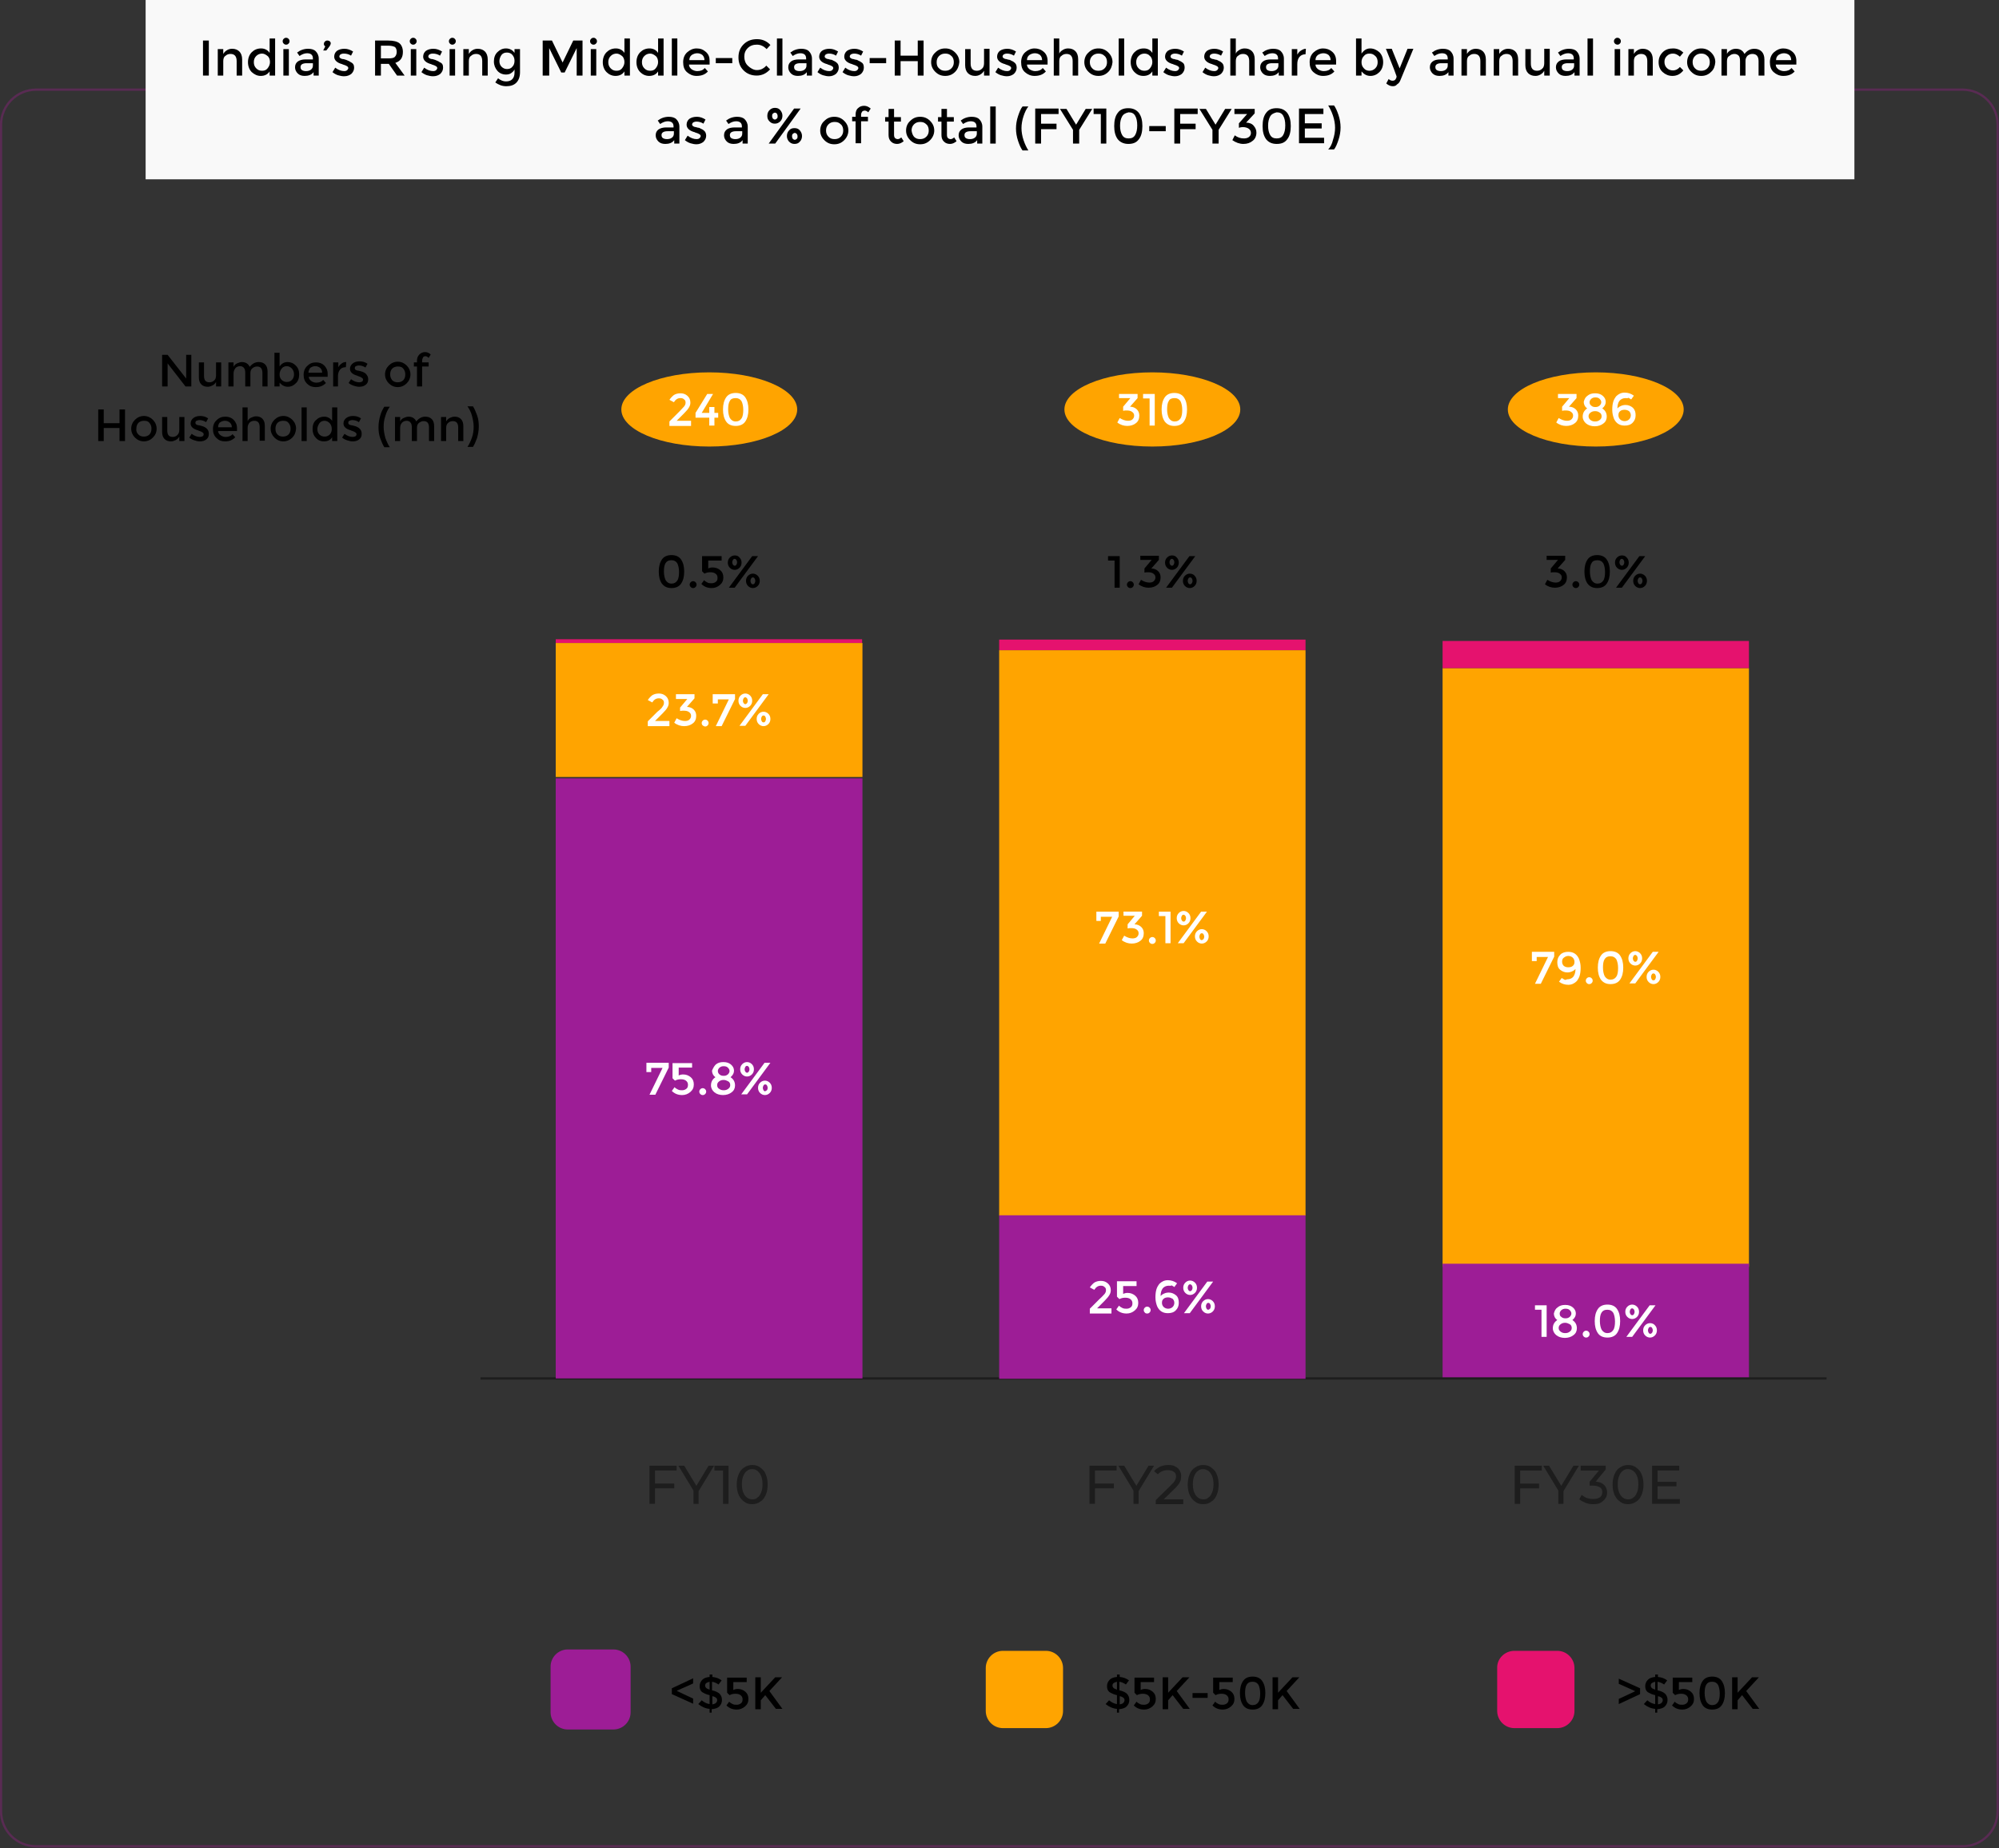
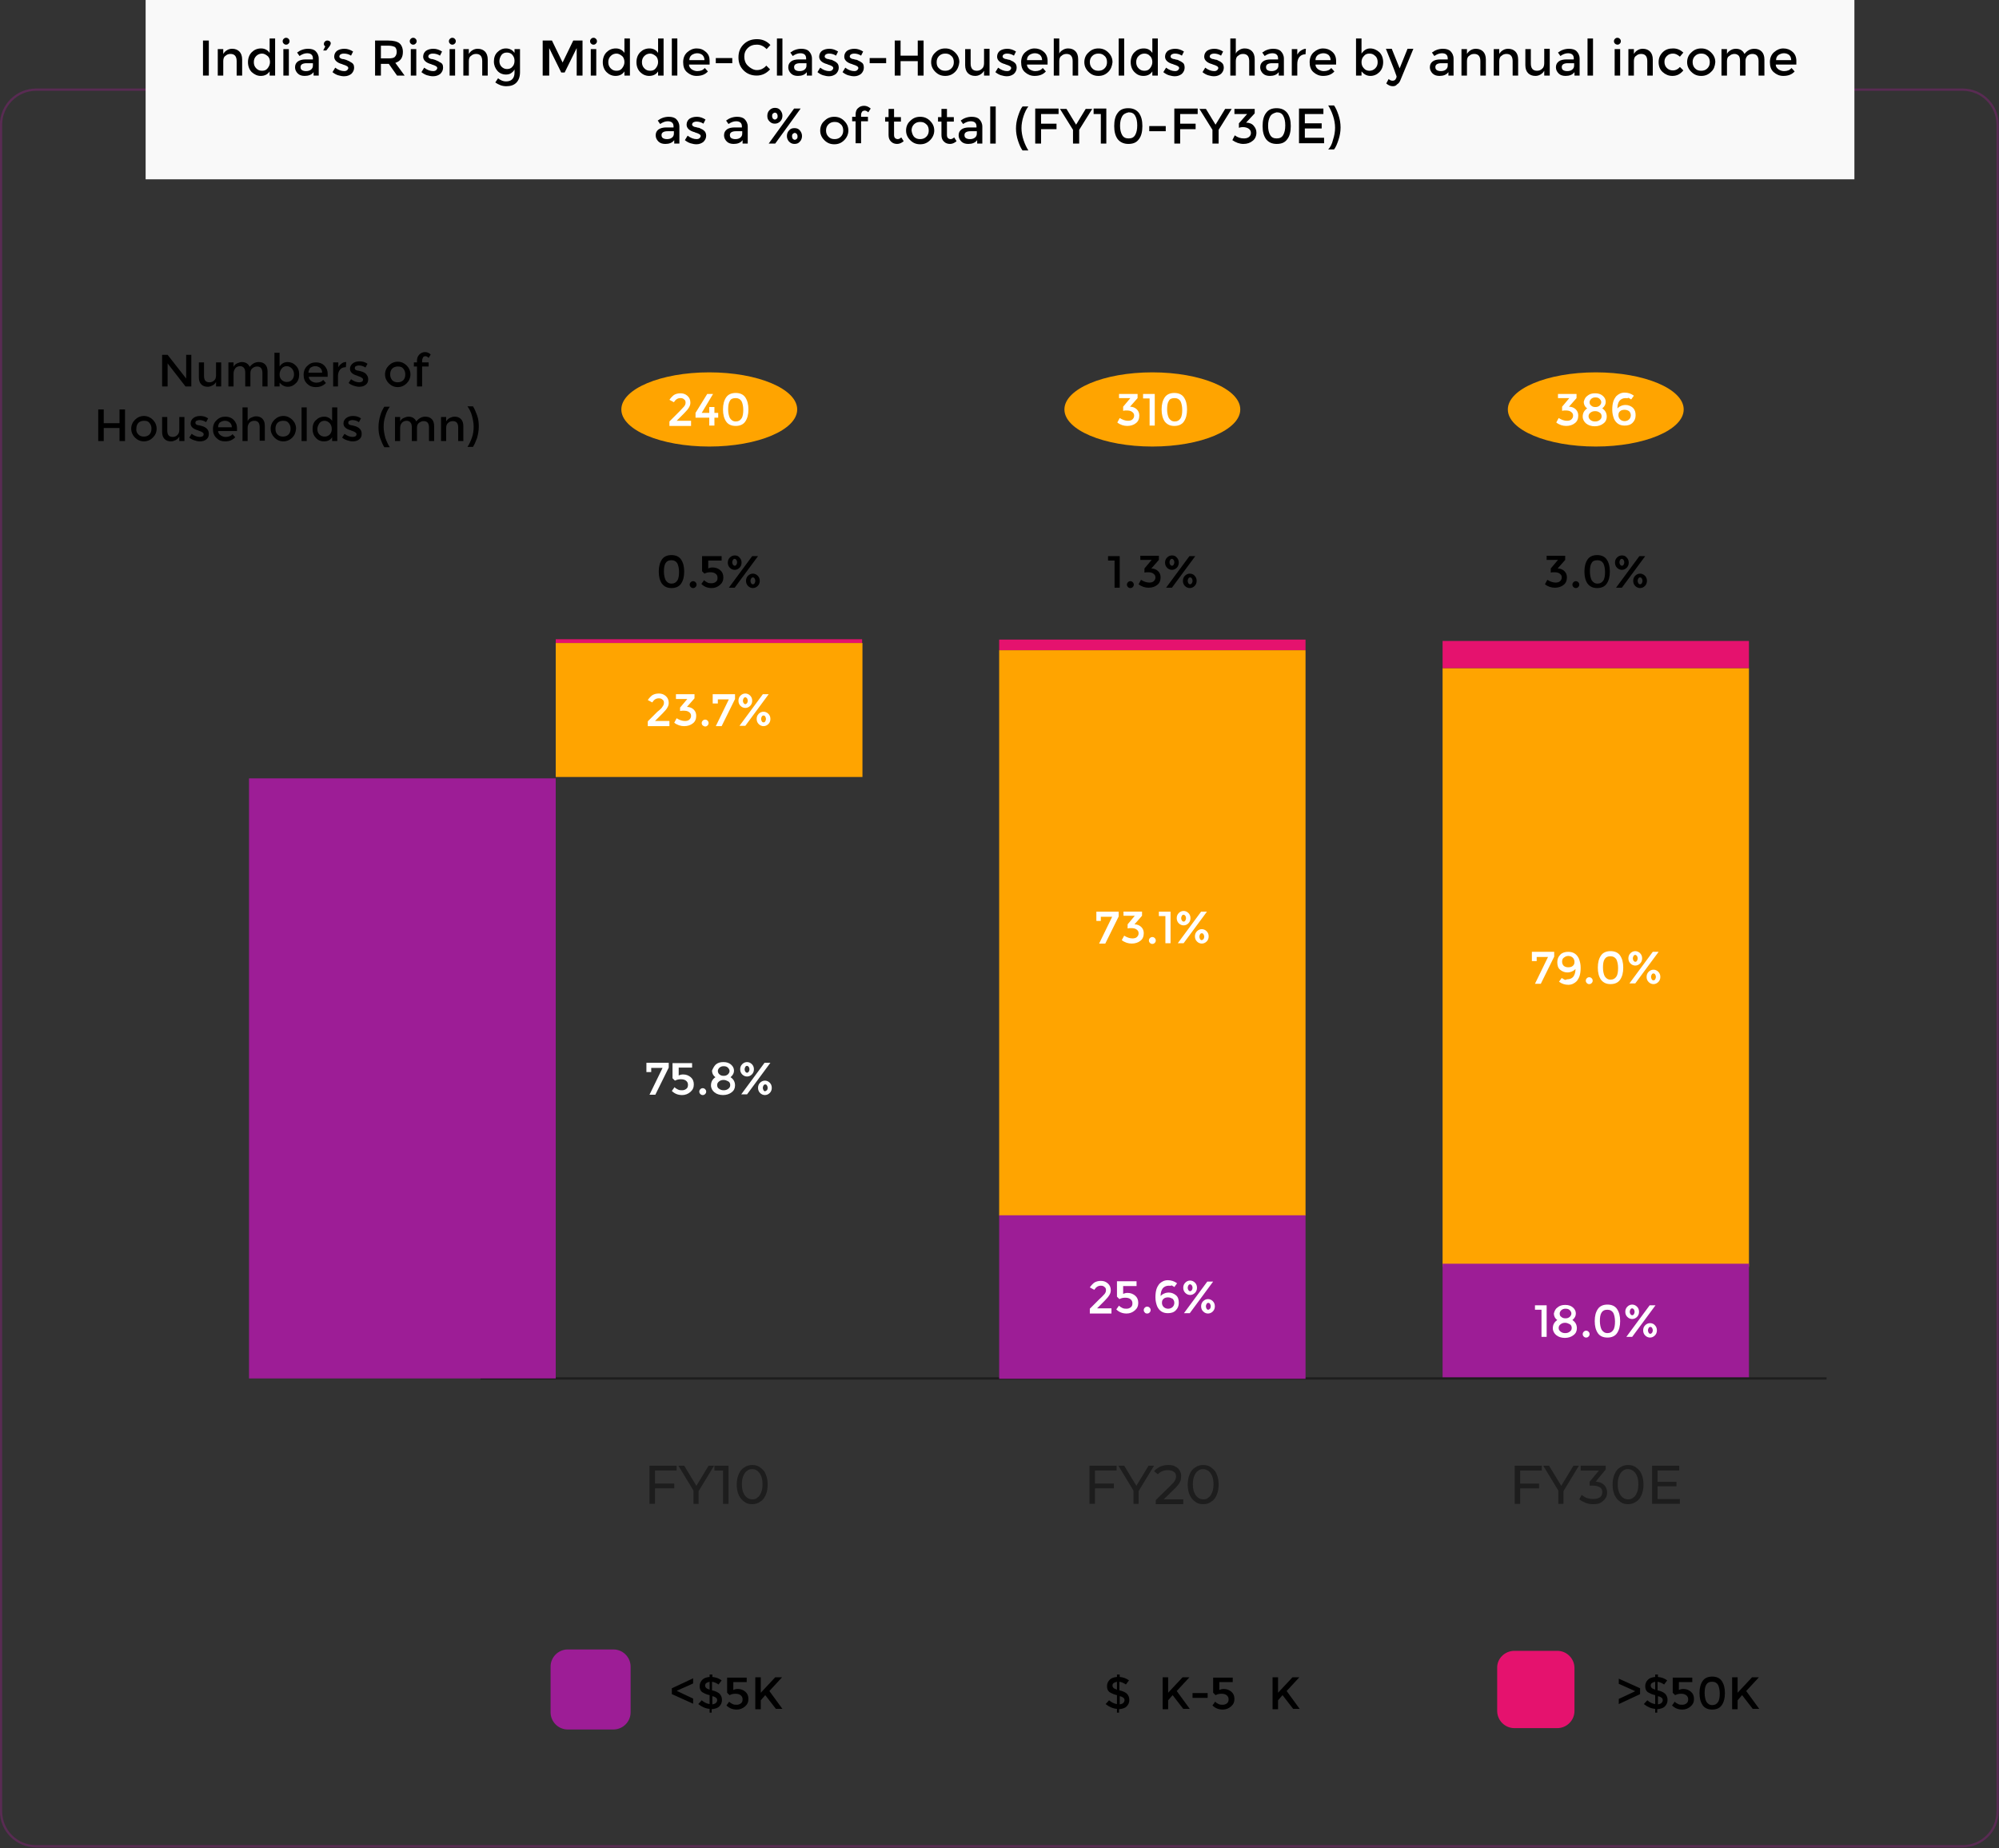
<svg xmlns="http://www.w3.org/2000/svg" version="1.1" id="Layer_1" x="0px" y="0px" viewBox="0 0 582 538" style="enable-background:new 0 0 582 538;" xml:space="preserve">
  <rect x="0" y="0" width="582" height="538" fill="#333333" stroke="none" />
  <style type="text/css">
	.st0{opacity:0.4;}
	.st1{fill:none;}
	.st2{fill:none;stroke:#911E82;stroke-width:0.661;}
	.st3{fill:#F9F9F9;}
	.st4{enable-background:new    ;}
	.st5{fill:#1D1D1D;}
	.st6{fill:#FFA400;}
	.st7{fill:#E5126E;}
	.st8{fill:#9D1D96;}
	.st9{fill:none;stroke:#1D1D1D;stroke-width:0.661;}
	.st10{fill:#FFFFFF;}
</style>
  <g id="Rectangle_258" transform="translate(265 394)" class="st0">
    <path class="st1" d="M-254.5-368.2h560.9c5.8,0,10.6,4.8,10.6,10.6v491c0,5.8-4.8,10.6-10.6,10.6h-560.9c-5.8,0-10.6-4.8-10.6-10.6   v-491C-265-363.5-260.3-368.2-254.5-368.2z" />
    <path class="st2" d="M-254.5-367.9h560.9c5.7,0,10.2,4.6,10.2,10.2v491c0,5.7-4.6,10.2-10.2,10.2h-560.9c-5.7,0-10.2-4.6-10.2-10.2   v-491C-264.7-363.3-260.1-367.9-254.5-367.9z" />
  </g>
  <rect id="Rectangle_260" x="42.4" class="st3" width="497.5" height="52.2" />
  <g>
    <g class="st4">
      <path class="st5" d="M190.7,437.8h-1.6v-11.1h7.9v1.4h-6.3V437.8z M190.6,431.9h5.7v1.4h-5.7V431.9z" />
      <path class="st5" d="M201.9,437.8v-4.2l0.4,1l-4.8-7.9h1.7l4,6.6h-0.9l4-6.6h1.6l-4.8,7.9l0.3-1v4.2H201.9z" />
      <path class="st5" d="M210.5,437.8v-10.4l0.7,0.7h-3.2v-1.4h4.1v11.1H210.5z" />
      <path class="st5" d="M219,437.9c-0.9,0-1.7-0.2-2.3-0.7c-0.7-0.5-1.2-1.1-1.6-1.9c-0.4-0.9-0.6-1.9-0.6-3.1c0-1.2,0.2-2.2,0.6-3.1    c0.4-0.9,0.9-1.5,1.6-1.9c0.7-0.5,1.5-0.7,2.3-0.7c0.9,0,1.7,0.2,2.3,0.7c0.7,0.5,1.3,1.1,1.6,1.9c0.4,0.9,0.6,1.9,0.6,3.1    c0,1.2-0.2,2.2-0.6,3.1c-0.4,0.9-0.9,1.5-1.6,1.9C220.6,437.7,219.8,437.9,219,437.9z M219,436.5c0.6,0,1.1-0.1,1.5-0.5    c0.5-0.3,0.8-0.8,1.1-1.5s0.4-1.5,0.4-2.4c0-0.9-0.1-1.7-0.4-2.4c-0.3-0.7-0.6-1.1-1.1-1.5s-0.9-0.5-1.5-0.5    c-0.6,0-1.1,0.1-1.5,0.5c-0.5,0.3-0.8,0.8-1.1,1.5c-0.3,0.7-0.4,1.5-0.4,2.4c0,0.9,0.1,1.7,0.4,2.4s0.6,1.1,1.1,1.5    C217.9,436.3,218.4,436.5,219,436.5z" />
    </g>
  </g>
  <g>
    <g class="st4">
      <path class="st5" d="M318.8,437.8h-1.6v-11.1h7.9v1.4h-6.3V437.8z M318.6,431.9h5.7v1.4h-5.7V431.9z" />
      <path class="st5" d="M330,437.8v-4.2l0.4,1l-4.8-7.9h1.7l4,6.6h-0.9l4-6.6h1.6l-4.8,7.9l0.3-1v4.2H330z" />
      <path class="st5" d="M336.5,437.8v-1.1l4.5-4.4c0.4-0.4,0.7-0.7,0.9-1c0.2-0.3,0.3-0.5,0.4-0.8c0.1-0.3,0.1-0.5,0.1-0.7    c0-0.6-0.2-1-0.6-1.3c-0.4-0.3-1-0.5-1.8-0.5c-0.6,0-1.1,0.1-1.6,0.3c-0.5,0.2-0.9,0.5-1.3,0.9l-1.1-0.9c0.4-0.5,1-0.9,1.7-1.3    c0.7-0.3,1.5-0.5,2.4-0.5c0.8,0,1.5,0.1,2,0.4c0.6,0.3,1,0.6,1.3,1.1c0.3,0.5,0.5,1,0.5,1.7c0,0.3-0.1,0.7-0.1,1.1    c-0.1,0.3-0.3,0.7-0.5,1.1c-0.3,0.4-0.7,0.9-1.1,1.3l-4,3.9l-0.4-0.6h6.7v1.4h-8.1V437.8z" />
      <path class="st5" d="M350.3,437.9c-0.9,0-1.7-0.2-2.3-0.7c-0.7-0.5-1.2-1.1-1.6-1.9c-0.4-0.9-0.6-1.9-0.6-3.1    c0-1.2,0.2-2.2,0.6-3.1s0.9-1.5,1.6-1.9c0.7-0.5,1.5-0.7,2.3-0.7s1.7,0.2,2.3,0.7c0.7,0.5,1.3,1.1,1.6,1.9    c0.4,0.9,0.6,1.9,0.6,3.1c0,1.2-0.2,2.2-0.6,3.1s-0.9,1.5-1.6,1.9C352,437.7,351.2,437.9,350.3,437.9z M350.3,436.5    c0.6,0,1.1-0.1,1.5-0.5c0.5-0.3,0.8-0.8,1.1-1.5s0.4-1.5,0.4-2.4c0-0.9-0.1-1.7-0.4-2.4c-0.3-0.7-0.6-1.1-1.1-1.5    c-0.5-0.3-0.9-0.5-1.5-0.5c-0.6,0-1.1,0.1-1.5,0.5c-0.5,0.3-0.8,0.8-1.1,1.5c-0.3,0.7-0.4,1.5-0.4,2.4c0,0.9,0.1,1.7,0.4,2.4    c0.3,0.7,0.6,1.1,1.1,1.5C349.2,436.3,349.7,436.5,350.3,436.5z" />
    </g>
  </g>
  <g>
    <g class="st4">
      <path class="st5" d="M442.6,437.8H441v-11.1h7.9v1.4h-6.3V437.8z M442.4,431.9h5.7v1.4h-5.7V431.9z" />
      <path class="st5" d="M453.7,437.8v-4.2l0.4,1l-4.8-7.9h1.7l4,6.6h-0.9l4-6.6h1.6l-4.8,7.9l0.3-1v4.2H453.7z" />
      <path class="st5" d="M463.8,437.9c-0.8,0-1.5-0.1-2.2-0.4c-0.7-0.3-1.3-0.6-1.8-1l0.7-1.3c0.4,0.3,0.9,0.7,1.5,0.9    c0.6,0.2,1.3,0.3,1.9,0.3c0.8,0,1.5-0.2,1.9-0.5c0.5-0.3,0.7-0.9,0.7-1.5s-0.2-1.1-0.7-1.4c-0.5-0.3-1.1-0.5-2.1-0.5h-0.9v-1.1    l3.3-4l0.2,0.7h-6.1v-1.4h7.3v1.1l-3.3,4l-0.8-0.5h0.5c1.3,0,2.4,0.3,3,0.9c0.7,0.6,1,1.4,1,2.3c0,0.6-0.1,1.2-0.5,1.7    c-0.3,0.5-0.8,0.9-1.4,1.3C465.5,437.8,464.7,437.9,463.8,437.9z" />
      <path class="st5" d="M474,437.9c-0.9,0-1.7-0.2-2.3-0.7c-0.7-0.5-1.2-1.1-1.6-1.9c-0.4-0.9-0.6-1.9-0.6-3.1c0-1.2,0.2-2.2,0.6-3.1    c0.4-0.9,0.9-1.5,1.6-1.9c0.7-0.5,1.5-0.7,2.3-0.7s1.7,0.2,2.3,0.7c0.7,0.5,1.3,1.1,1.6,1.9c0.4,0.9,0.6,1.9,0.6,3.1    c0,1.2-0.2,2.2-0.6,3.1s-0.9,1.5-1.6,1.9C475.6,437.7,474.9,437.9,474,437.9z M474,436.5c0.6,0,1.1-0.1,1.5-0.5    c0.5-0.3,0.8-0.8,1.1-1.5c0.3-0.7,0.4-1.5,0.4-2.4c0-0.9-0.1-1.7-0.4-2.4c-0.3-0.7-0.6-1.1-1.1-1.5c-0.5-0.3-0.9-0.5-1.5-0.5    c-0.6,0-1.1,0.1-1.5,0.5c-0.5,0.3-0.8,0.8-1.1,1.5c-0.3,0.7-0.4,1.5-0.4,2.4c0,0.9,0.1,1.7,0.4,2.4c0.3,0.7,0.6,1.1,1.1,1.5    C472.9,436.3,473.4,436.5,474,436.5z" />
      <path class="st5" d="M482.6,436.4h6.5v1.4H481v-11.1h7.9v1.4h-6.3V436.4z M482.4,431.4h5.7v1.3h-5.7V431.4z" />
    </g>
  </g>
  <path id="Path_165" class="st6" d="M420,194.5h89.2v174.3H420V194.5L420,194.5z" />
  <path id="Path_165_00000044856828814747585690000015300721561069502390_" class="st7" d="M420,194.5h89.2v-7.9H420V194.5L420,194.5z  " />
  <path id="Path_165_00000013897636125436995720000008197785279091899050_" class="st7" d="M290.9,189.3h89.2v-3.1h-89.2V189.3  L290.9,189.3z" />
  <path id="Path_165_00000023240623425301336060000007642738663340410771_" class="st7" d="M161.8,187.2H251v-1.1h-89.2L161.8,187.2  L161.8,187.2z" />
  <path id="Path_164" class="st8" d="M420,367.9h89.2v33.4H420V367.9L420,367.9z" />
  <path id="Path_146" class="st9" d="M531.8,401.3H139.9" />
  <path id="Path_163" class="st6" d="M161.8,187.2h89.3v39h-89.3V187.2z" />
-   <path id="Path_162" class="st8" d="M161.8,226.6h89.3v174.7h-89.3V226.6z" />
+   <path id="Path_162" class="st8" d="M161.8,226.6v174.7h-89.3V226.6z" />
  <path id="Path_163_1_" class="st6" d="M290.9,189.3h89.2v164.6h-89.2V189.3z" />
  <path id="Path_162_1_" class="st8" d="M290.9,353.8h89.2v47.6h-89.2V353.8z" />
  <path id="Rectangle_175" class="st8" d="M165.3,480.2h13.3c2.8,0,5,2.3,5,5v13.3c0,2.8-2.3,5-5,5h-13.3c-2.8,0-5-2.3-5-5v-13.3  C160.3,482.5,162.5,480.2,165.3,480.2z" />
-   <path id="Rectangle_174" class="st6" d="M292,480.6h12.5c2.8,0,5,2.3,5,5v12.5c0,2.8-2.3,5-5,5H292c-2.8,0-5-2.3-5-5v-12.5  C287,482.9,289.2,480.6,292,480.6z" />
  <g>
    <path class="st10" d="M188.2,312.1v-2.7h6.5v1.4l-3.9,7.9h-1.7l3.8-7.8h-3.3v1.2H188.2z" />
    <path class="st10" d="M201.5,309.4v1.4h-3.9v2.3c0.4-0.2,0.8-0.3,1.3-0.3c0.9,0,1.6,0.3,2.2,0.8c0.6,0.5,0.9,1.2,0.9,2.1   c0,0.9-0.3,1.6-1,2.2c-0.7,0.6-1.5,0.9-2.4,0.9c-1.2,0-2.2-0.4-3-1.2l0.8-1.1c0.1,0.1,0.2,0.2,0.3,0.3c0.1,0.1,0.4,0.2,0.7,0.4   c0.4,0.2,0.8,0.2,1.2,0.2c0.4,0,0.8-0.1,1.2-0.4c0.4-0.3,0.5-0.7,0.5-1.2c0-0.5-0.2-0.9-0.6-1.2c-0.4-0.3-0.9-0.4-1.5-0.4   c-0.6,0-1.1,0.1-1.7,0.4l-0.7-0.7v-4.4H201.5z" />
    <path class="st10" d="M203.9,318.5c-0.2-0.2-0.3-0.4-0.3-0.7c0-0.3,0.1-0.5,0.3-0.7s0.4-0.3,0.7-0.3s0.5,0.1,0.7,0.3   c0.2,0.2,0.3,0.4,0.3,0.7c0,0.3-0.1,0.5-0.3,0.7c-0.2,0.2-0.4,0.3-0.7,0.3S204.1,318.7,203.9,318.5z" />
    <path class="st10" d="M208.4,309.9c0.6-0.5,1.3-0.7,2.2-0.7s1.6,0.2,2.2,0.7s0.9,1.1,0.9,1.8c0,0.7-0.3,1.3-1,1.9   c0.9,0.6,1.3,1.4,1.3,2.4c0,0.8-0.3,1.5-1,2c-0.6,0.5-1.5,0.8-2.5,0.8s-1.9-0.3-2.5-0.8c-0.6-0.5-1-1.2-1-2c0-1,0.4-1.8,1.3-2.4   c-0.7-0.5-1-1.2-1-1.9C207.6,311,207.9,310.4,208.4,309.9z M209.4,317c0.4,0.3,0.8,0.4,1.3,0.4s0.9-0.1,1.3-0.4   c0.4-0.3,0.6-0.6,0.6-1.1s-0.2-0.9-0.6-1.1s-0.8-0.4-1.3-0.4s-0.9,0.1-1.3,0.4s-0.6,0.6-0.6,1.1S209,316.8,209.4,317z M209.5,312.8   c0.3,0.3,0.7,0.4,1.2,0.4s0.8-0.1,1.2-0.4c0.3-0.3,0.5-0.6,0.5-1c0-0.4-0.2-0.7-0.5-1c-0.3-0.3-0.7-0.4-1.2-0.4s-0.8,0.1-1.2,0.4   c-0.3,0.3-0.5,0.6-0.5,1C209,312.2,209.2,312.6,209.5,312.8z" />
    <path class="st10" d="M218.9,309.8c0.4,0.4,0.6,0.9,0.6,1.5c0,0.6-0.2,1.1-0.6,1.5c-0.4,0.4-0.9,0.6-1.4,0.6s-1-0.2-1.4-0.6   c-0.4-0.4-0.6-0.9-0.6-1.5c0-0.6,0.2-1.1,0.6-1.5c0.4-0.4,0.9-0.6,1.4-0.6S218.5,309.4,218.9,309.8z M224.3,309.4l-6.8,9.2h-1.7   l6.8-9.2H224.3z M218,312c0.1-0.2,0.2-0.4,0.2-0.7s-0.1-0.5-0.2-0.7c-0.2-0.2-0.3-0.3-0.5-0.3s-0.4,0.1-0.5,0.3   c-0.1,0.2-0.2,0.4-0.2,0.7s0.1,0.5,0.2,0.7c0.2,0.2,0.3,0.3,0.5,0.3S217.8,312.2,218,312z M224.1,315.2c0.4,0.4,0.6,0.9,0.6,1.5   c0,0.6-0.2,1.1-0.6,1.5c-0.4,0.4-0.9,0.6-1.4,0.6s-1-0.2-1.4-0.6c-0.4-0.4-0.6-0.9-0.6-1.5c0-0.6,0.2-1.1,0.6-1.5   c0.4-0.4,0.9-0.6,1.4-0.6S223.7,314.8,224.1,315.2z M223.3,317.4c0.1-0.2,0.2-0.4,0.2-0.7c0-0.3-0.1-0.5-0.2-0.7   c-0.1-0.2-0.3-0.3-0.5-0.3c-0.2,0-0.4,0.1-0.5,0.3c-0.1,0.2-0.2,0.4-0.2,0.7c0,0.3,0.1,0.5,0.2,0.7c0.1,0.2,0.3,0.3,0.5,0.3   C222.9,317.6,223.1,317.5,223.3,317.4z" />
  </g>
  <g>
    <path d="M195.6,493.2v-1.7l6.2-2.9v1.5l-4.7,2.1v0.1l4.7,2.2v1.5L195.6,493.2z" />
    <path d="M206.6,498.5v-1c-1.2-0.1-2.3-0.6-3.3-1.4l1-1.1c0.7,0.6,1.5,1,2.3,1.1v-2.6c-1-0.2-1.7-0.6-2.2-0.9   c-0.5-0.4-0.7-1-0.7-1.7c0-0.8,0.3-1.4,0.8-1.9s1.2-0.7,2.1-0.8v-0.7h0.8v0.7c1,0.1,1.9,0.4,2.7,1l-0.9,1.2   c-0.6-0.4-1.2-0.7-1.9-0.8v2.5h0c1,0.2,1.8,0.6,2.2,1s0.7,1,0.7,1.8c0,0.8-0.3,1.4-0.8,1.9c-0.5,0.5-1.3,0.7-2.2,0.8v1H206.6z    M205.6,490c-0.2,0.2-0.3,0.4-0.3,0.7c0,0.3,0.1,0.5,0.3,0.7c0.2,0.2,0.5,0.3,1,0.5v-2.3C206.2,489.7,205.9,489.8,205.6,490z    M208.4,495.8c0.2-0.2,0.4-0.5,0.4-0.8s-0.1-0.6-0.3-0.7c-0.2-0.2-0.6-0.4-1.1-0.5v2.4C207.8,496.1,208.2,496,208.4,495.8z" />
    <path d="M217.4,488.3v1.4h-3.9v2.3c0.4-0.2,0.8-0.3,1.3-0.3c0.9,0,1.6,0.3,2.2,0.8c0.6,0.5,0.9,1.2,0.9,2.1c0,0.9-0.3,1.6-1,2.2   c-0.7,0.6-1.5,0.9-2.4,0.9c-1.2,0-2.2-0.4-3-1.2l0.8-1.1c0.1,0.1,0.2,0.2,0.3,0.3c0.1,0.1,0.4,0.2,0.7,0.4c0.4,0.2,0.8,0.2,1.2,0.2   s0.8-0.1,1.2-0.4c0.4-0.3,0.5-0.7,0.5-1.2c0-0.5-0.2-0.9-0.6-1.2c-0.4-0.3-0.9-0.4-1.5-0.4s-1.1,0.1-1.7,0.4l-0.7-0.7v-4.4H217.4z" />
    <path d="M219.9,488.3h1.6v4.5l4.2-4.5h2l-3.7,4l3.8,5.2h-1.9l-3.1-4l-1.3,1.5v2.6h-1.6V488.3z" />
  </g>
  <g>
    <path d="M325.2,498.5v-1c-1.2-0.1-2.3-0.6-3.3-1.4l1-1.1c0.7,0.6,1.5,1,2.3,1.1v-2.6c-1-0.2-1.7-0.6-2.2-0.9   c-0.5-0.4-0.7-1-0.7-1.7c0-0.8,0.3-1.4,0.8-1.9s1.2-0.7,2.1-0.8v-0.7h0.8v0.7c1,0.1,1.9,0.4,2.7,1l-0.9,1.2   c-0.6-0.4-1.2-0.7-1.9-0.8v2.5h0c1,0.2,1.8,0.6,2.2,1s0.7,1,0.7,1.8c0,0.8-0.3,1.4-0.8,1.9c-0.5,0.5-1.3,0.7-2.2,0.8v1H325.2z    M324.2,490c-0.2,0.2-0.3,0.4-0.3,0.7c0,0.3,0.1,0.5,0.3,0.7c0.2,0.2,0.5,0.3,1,0.5v-2.3C324.8,489.7,324.5,489.8,324.2,490z    M327,495.8c0.2-0.2,0.4-0.5,0.4-0.8s-0.1-0.6-0.3-0.7c-0.2-0.2-0.6-0.4-1.1-0.5v2.4C326.4,496.1,326.8,496,327,495.8z" />
-     <path d="M336,488.3v1.4h-3.9v2.3c0.4-0.2,0.8-0.3,1.3-0.3c0.9,0,1.6,0.3,2.2,0.8c0.6,0.5,0.9,1.2,0.9,2.1c0,0.9-0.3,1.6-1,2.2   c-0.7,0.6-1.5,0.9-2.4,0.9c-1.2,0-2.2-0.4-3-1.2l0.8-1.1c0.1,0.1,0.2,0.2,0.3,0.3c0.1,0.1,0.4,0.2,0.7,0.4c0.4,0.2,0.8,0.2,1.2,0.2   s0.8-0.1,1.2-0.4c0.4-0.3,0.5-0.7,0.5-1.2c0-0.5-0.2-0.9-0.6-1.2c-0.4-0.3-0.9-0.4-1.5-0.4s-1.1,0.1-1.7,0.4l-0.7-0.7v-4.4H336z" />
    <path d="M338.5,488.3h1.6v4.5l4.2-4.5h2l-3.7,4l3.8,5.2h-1.9l-3.1-4l-1.3,1.5v2.6h-1.6V488.3z" />
    <path d="M347.2,494.3v-1.4h4.4v1.4H347.2z" />
    <path d="M358.9,488.3v1.4H355v2.3c0.4-0.2,0.8-0.3,1.3-0.3c0.9,0,1.6,0.3,2.2,0.8c0.6,0.5,0.9,1.2,0.9,2.1c0,0.9-0.3,1.6-1,2.2   c-0.7,0.6-1.5,0.9-2.4,0.9c-1.2,0-2.2-0.4-3-1.2l0.8-1.1c0.1,0.1,0.2,0.2,0.3,0.3c0.1,0.1,0.4,0.2,0.7,0.4c0.4,0.2,0.8,0.2,1.2,0.2   s0.8-0.1,1.2-0.4c0.4-0.3,0.5-0.7,0.5-1.2c0-0.5-0.2-0.9-0.6-1.2c-0.4-0.3-0.9-0.4-1.5-0.4s-1.1,0.1-1.7,0.4l-0.7-0.7v-4.4H358.9z" />
-     <path d="M361.9,496.4c-0.6-0.9-0.9-2-0.9-3.5c0-1.5,0.3-2.6,0.9-3.5c0.6-0.9,1.6-1.3,2.8-1.3s2.2,0.4,2.8,1.3   c0.6,0.9,0.9,2,0.9,3.5c0,1.5-0.3,2.6-0.9,3.5c-0.6,0.9-1.6,1.3-2.8,1.3S362.5,497.3,361.9,496.4z M363,490.4   c-0.4,0.6-0.5,1.5-0.5,2.5c0,1,0.2,1.9,0.5,2.5c0.4,0.6,0.9,1,1.7,1s1.3-0.3,1.7-0.9c0.4-0.6,0.5-1.5,0.5-2.5c0-1-0.2-1.9-0.5-2.5   c-0.4-0.6-0.9-0.9-1.7-0.9S363.4,489.8,363,490.4z" />
    <path d="M370.5,488.3h1.6v4.5l4.2-4.5h2l-3.7,4l3.8,5.2h-1.9l-3.1-4l-1.3,1.5v2.6h-1.6V488.3z" />
  </g>
  <path id="Rectangle_174_00000054982874178724212250000017138747719011055276_" class="st7" d="M440.9,480.6h12.5c2.8,0,5,2.3,5,5  v12.5c0,2.8-2.3,5-5,5h-12.5c-2.8,0-5-2.3-5-5v-12.5C435.8,482.9,438.1,480.6,440.9,480.6z" />
  <g>
    <path d="M477.5,491.5v1.7l-6.2,2.9v-1.5l4.7-2.2v-0.1l-4.7-2.1v-1.5L477.5,491.5z" />
    <path d="M481.9,498.5v-1c-1.2-0.1-2.3-0.6-3.3-1.4l1-1.1c0.7,0.6,1.5,1,2.3,1.1v-2.6c-1-0.2-1.7-0.6-2.2-0.9   c-0.5-0.4-0.7-1-0.7-1.7c0-0.8,0.3-1.4,0.8-1.9s1.2-0.7,2.1-0.8v-0.7h0.8v0.7c1,0.1,1.9,0.4,2.7,1l-0.9,1.2   c-0.6-0.4-1.2-0.7-1.9-0.8v2.5h0c1,0.2,1.8,0.6,2.2,1s0.7,1,0.7,1.8c0,0.8-0.3,1.4-0.8,1.9c-0.5,0.5-1.3,0.7-2.2,0.8v1H481.9z    M480.9,490c-0.2,0.2-0.3,0.4-0.3,0.7c0,0.3,0.1,0.5,0.3,0.7c0.2,0.2,0.5,0.3,1,0.5v-2.3C481.5,489.7,481.2,489.8,480.9,490z    M483.7,495.8c0.2-0.2,0.4-0.5,0.4-0.8s-0.1-0.6-0.3-0.7c-0.2-0.2-0.6-0.4-1.1-0.5v2.4C483.1,496.1,483.5,496,483.7,495.8z" />
    <path d="M492.7,488.3v1.4h-3.9v2.3c0.4-0.2,0.8-0.3,1.3-0.3c0.9,0,1.6,0.3,2.2,0.8c0.6,0.5,0.9,1.2,0.9,2.1c0,0.9-0.3,1.6-1,2.2   c-0.7,0.6-1.5,0.9-2.4,0.9c-1.2,0-2.2-0.4-3-1.2l0.8-1.1c0.1,0.1,0.2,0.2,0.3,0.3c0.1,0.1,0.4,0.2,0.7,0.4c0.4,0.2,0.8,0.2,1.2,0.2   s0.8-0.1,1.2-0.4c0.4-0.3,0.5-0.7,0.5-1.2c0-0.5-0.2-0.9-0.6-1.2c-0.4-0.3-0.9-0.4-1.5-0.4s-1.1,0.1-1.7,0.4l-0.7-0.7v-4.4H492.7z" />
    <path d="M495.7,496.4c-0.6-0.9-0.9-2-0.9-3.5c0-1.5,0.3-2.6,0.9-3.5c0.6-0.9,1.6-1.3,2.8-1.3s2.2,0.4,2.8,1.3   c0.6,0.9,0.9,2,0.9,3.5c0,1.5-0.3,2.6-0.9,3.5c-0.6,0.9-1.6,1.3-2.8,1.3S496.3,497.3,495.7,496.4z M496.8,490.4   c-0.4,0.6-0.5,1.5-0.5,2.5c0,1,0.2,1.9,0.5,2.5c0.4,0.6,0.9,1,1.7,1s1.3-0.3,1.7-0.9c0.4-0.6,0.5-1.5,0.5-2.5c0-1-0.2-1.9-0.5-2.5   c-0.4-0.6-0.9-0.9-1.7-0.9S497.2,489.8,496.8,490.4z" />
    <path d="M504.3,488.3h1.6v4.5l4.2-4.5h2l-3.7,4l3.8,5.2h-1.9l-3.1-4l-1.3,1.5v2.6h-1.6V488.3z" />
  </g>
  <g>
    <path class="st10" d="M192.9,205.7c0.3-0.4,0.4-0.7,0.4-1.1s-0.1-0.7-0.4-0.9c-0.3-0.3-0.6-0.4-1.1-0.4c-0.8,0-1.4,0.4-1.9,1.2   l-1.3-0.7c0.4-0.6,0.9-1.1,1.3-1.4c0.5-0.3,1.1-0.5,1.9-0.5s1.4,0.2,2,0.7c0.6,0.5,0.9,1.2,0.9,2c0,0.5-0.1,0.9-0.4,1.4   c-0.2,0.4-0.7,1-1.4,1.7l-2.2,2.2h4.2v1.5h-6.3V210l2.8-2.8C192.2,206.6,192.7,206.1,192.9,205.7z" />
    <path class="st10" d="M196.8,203.5v-1.4h5.4v1.2l-2.2,2.5c0.8,0,1.5,0.3,2,0.8c0.5,0.5,0.7,1.1,0.7,1.8c0,0.9-0.3,1.7-1,2.2   c-0.6,0.5-1.5,0.8-2.5,0.8c-1,0-2-0.3-2.9-1l0.7-1.3c0.8,0.5,1.6,0.8,2.4,0.8c0.5,0,1-0.1,1.3-0.4c0.3-0.3,0.5-0.6,0.5-1.1   s-0.2-0.8-0.6-1.1c-0.4-0.3-0.9-0.4-1.6-0.4c-0.3,0-0.7,0-1,0.1V206l2.1-2.5H196.8z" />
    <path class="st10" d="M204.6,211.2c-0.2-0.2-0.3-0.4-0.3-0.7c0-0.3,0.1-0.5,0.3-0.7s0.4-0.3,0.7-0.3s0.5,0.1,0.7,0.3   c0.2,0.2,0.3,0.4,0.3,0.7c0,0.3-0.1,0.5-0.3,0.7c-0.2,0.2-0.4,0.3-0.7,0.3S204.8,211.3,204.6,211.2z" />
    <path class="st10" d="M207.5,204.8v-2.7h6.5v1.4l-3.9,7.9h-1.7l3.8-7.8H209v1.2H207.5z" />
    <path class="st10" d="M218.4,202.5c0.4,0.4,0.6,0.9,0.6,1.5s-0.2,1.1-0.6,1.5c-0.4,0.4-0.9,0.6-1.4,0.6s-1-0.2-1.4-0.6   c-0.4-0.4-0.6-0.9-0.6-1.5s0.2-1.1,0.6-1.5c0.4-0.4,0.9-0.6,1.4-0.6S218,202.1,218.4,202.5z M223.8,202.1l-6.8,9.2h-1.7l6.8-9.2   H223.8z M217.5,204.7c0.1-0.2,0.2-0.4,0.2-0.7s-0.1-0.5-0.2-0.7c-0.2-0.2-0.3-0.3-0.5-0.3s-0.4,0.1-0.5,0.3   c-0.1,0.2-0.2,0.4-0.2,0.7s0.1,0.5,0.2,0.7c0.2,0.2,0.3,0.3,0.5,0.3S217.4,204.8,217.5,204.7z M223.7,207.8   c0.4,0.4,0.6,0.9,0.6,1.5s-0.2,1.1-0.6,1.5c-0.4,0.4-0.9,0.6-1.4,0.6s-1-0.2-1.4-0.6s-0.6-0.9-0.6-1.5s0.2-1.1,0.6-1.5   c0.4-0.4,0.9-0.6,1.4-0.6S223.3,207.4,223.7,207.8z M222.8,210c0.1-0.2,0.2-0.4,0.2-0.7c0-0.3-0.1-0.5-0.2-0.7   c-0.1-0.2-0.3-0.3-0.5-0.3c-0.2,0-0.4,0.1-0.5,0.3c-0.1,0.2-0.2,0.4-0.2,0.7c0,0.3,0.1,0.5,0.2,0.7c0.1,0.2,0.3,0.3,0.5,0.3   C222.5,210.3,222.7,210.2,222.8,210z" />
  </g>
  <g>
    <path class="st10" d="M319.2,268.1v-2.7h6.5v1.4l-3.9,7.9H320l3.8-7.8h-3.3v1.2H319.2z" />
    <path class="st10" d="M327.1,266.8v-1.4h5.4v1.2l-2.2,2.5c0.8,0,1.5,0.3,2,0.8s0.7,1.1,0.7,1.8c0,0.9-0.3,1.7-1,2.2   c-0.6,0.5-1.5,0.8-2.5,0.8c-1,0-2-0.3-2.9-1l0.7-1.3c0.8,0.5,1.6,0.8,2.4,0.8c0.5,0,1-0.1,1.3-0.4c0.3-0.3,0.5-0.6,0.5-1.1   c0-0.5-0.2-0.8-0.6-1.1c-0.4-0.3-0.9-0.4-1.6-0.4c-0.3,0-0.7,0-1,0.1v-1.2l2.1-2.5H327.1z" />
    <path class="st10" d="M334.8,274.5c-0.2-0.2-0.3-0.4-0.3-0.7c0-0.3,0.1-0.5,0.3-0.7s0.4-0.3,0.7-0.3s0.5,0.1,0.7,0.3   c0.2,0.2,0.3,0.4,0.3,0.7c0,0.3-0.1,0.5-0.3,0.7c-0.2,0.2-0.4,0.3-0.7,0.3S335,274.7,334.8,274.5z" />
    <path class="st10" d="M337.4,265.4h3.4v9.2h-1.5v-7.9h-1.9V265.4z" />
    <path class="st10" d="M346,265.8c0.4,0.4,0.6,0.9,0.6,1.5s-0.2,1.1-0.6,1.5c-0.4,0.4-0.9,0.6-1.4,0.6s-1-0.2-1.4-0.6   c-0.4-0.4-0.6-0.9-0.6-1.5s0.2-1.1,0.6-1.5c0.4-0.4,0.9-0.6,1.4-0.6S345.6,265.4,346,265.8z M351.4,265.4l-6.8,9.2h-1.7l6.8-9.2   H351.4z M345.1,268c0.1-0.2,0.2-0.4,0.2-0.7s-0.1-0.5-0.2-0.7c-0.2-0.2-0.3-0.3-0.5-0.3s-0.4,0.1-0.5,0.3c-0.1,0.2-0.2,0.4-0.2,0.7   s0.1,0.5,0.2,0.7c0.2,0.2,0.3,0.3,0.5,0.3S345,268.2,345.1,268z M351.3,271.1c0.4,0.4,0.6,0.9,0.6,1.5c0,0.6-0.2,1.1-0.6,1.5   c-0.4,0.4-0.9,0.6-1.4,0.6s-1-0.2-1.4-0.6c-0.4-0.4-0.6-0.9-0.6-1.5c0-0.6,0.2-1.1,0.6-1.5c0.4-0.4,0.9-0.6,1.4-0.6   S350.9,270.7,351.3,271.1z M350.4,273.4c0.1-0.2,0.2-0.4,0.2-0.7s-0.1-0.5-0.2-0.7c-0.1-0.2-0.3-0.3-0.5-0.3   c-0.2,0-0.4,0.1-0.5,0.3c-0.1,0.2-0.2,0.4-0.2,0.7s0.1,0.5,0.2,0.7c0.1,0.2,0.3,0.3,0.5,0.3C350.1,273.6,350.3,273.5,350.4,273.4z" />
  </g>
  <g>
    <path class="st10" d="M321.6,376.7c0.3-0.4,0.4-0.7,0.4-1.1s-0.1-0.7-0.4-0.9c-0.3-0.3-0.6-0.4-1.1-0.4c-0.8,0-1.4,0.4-1.9,1.2   l-1.3-0.7c0.4-0.6,0.9-1.1,1.3-1.4c0.5-0.3,1.1-0.5,1.9-0.5s1.4,0.2,2,0.7c0.6,0.5,0.9,1.2,0.9,2c0,0.5-0.1,0.9-0.4,1.4   s-0.7,1-1.4,1.7l-2.2,2.2h4.2v1.5h-6.3V381l2.8-2.8C320.9,377.5,321.3,377,321.6,376.7z" />
    <path class="st10" d="M330.9,373v1.4H327v2.3c0.4-0.2,0.8-0.3,1.3-0.3c0.9,0,1.6,0.3,2.2,0.8c0.6,0.5,0.9,1.2,0.9,2.1   c0,0.9-0.3,1.6-1,2.2c-0.7,0.6-1.5,0.9-2.4,0.9c-1.2,0-2.2-0.4-3-1.2l0.8-1.1c0.1,0.1,0.2,0.2,0.3,0.3c0.1,0.1,0.4,0.2,0.7,0.4   c0.4,0.2,0.8,0.2,1.2,0.2s0.8-0.1,1.2-0.4c0.4-0.3,0.5-0.7,0.5-1.2c0-0.5-0.2-0.9-0.6-1.2c-0.4-0.3-0.9-0.4-1.5-0.4   s-1.1,0.1-1.7,0.4l-0.7-0.7V373H330.9z" />
    <path class="st10" d="M333.3,382.1c-0.2-0.2-0.3-0.4-0.3-0.7c0-0.3,0.1-0.5,0.3-0.7s0.4-0.3,0.7-0.3s0.5,0.1,0.7,0.3   c0.2,0.2,0.3,0.4,0.3,0.7c0,0.3-0.1,0.5-0.3,0.7c-0.2,0.2-0.4,0.3-0.7,0.3S333.4,382.3,333.3,382.1z" />
    <path class="st10" d="M340.3,374.3c-0.8,0-1.4,0.3-1.8,0.8c-0.4,0.6-0.6,1.3-0.6,2.2c0.2-0.2,0.5-0.5,1-0.7   c0.4-0.2,0.9-0.3,1.4-0.3c0.8,0,1.5,0.3,2.1,0.8s0.8,1.3,0.8,2.2s-0.3,1.6-0.9,2.2c-0.6,0.6-1.4,0.8-2.3,0.8c-1.5,0-2.5-0.7-3.1-2   c-0.3-0.8-0.5-1.6-0.5-2.6c0-1,0.1-1.7,0.3-2.4c0.2-0.6,0.5-1.1,0.8-1.5c0.7-0.7,1.5-1.1,2.5-1.1s1.9,0.3,2.7,0.9l-0.8,1.1   c-0.2-0.2-0.5-0.3-0.8-0.5C340.9,374.4,340.6,374.3,340.3,374.3z M340.1,377.7c-0.5,0-1,0.1-1.3,0.4c-0.4,0.3-0.5,0.7-0.5,1.2   s0.2,0.9,0.5,1.2c0.3,0.3,0.8,0.5,1.3,0.5c0.5,0,1-0.2,1.3-0.5c0.3-0.3,0.5-0.7,0.5-1.2s-0.2-0.9-0.5-1.2   C341,377.9,340.6,377.7,340.1,377.7z" />
    <path class="st10" d="M347.9,373.4c0.4,0.4,0.6,0.9,0.6,1.5c0,0.6-0.2,1.1-0.6,1.5c-0.4,0.4-0.9,0.6-1.4,0.6s-1-0.2-1.4-0.6   c-0.4-0.4-0.6-0.9-0.6-1.5c0-0.6,0.2-1.1,0.6-1.5c0.4-0.4,0.9-0.6,1.4-0.6S347.5,373,347.9,373.4z M353.2,373.1l-6.8,9.2h-1.7   l6.8-9.2H353.2z M347,375.6c0.1-0.2,0.2-0.4,0.2-0.7s-0.1-0.5-0.2-0.7c-0.2-0.2-0.3-0.3-0.5-0.3s-0.4,0.1-0.5,0.3   c-0.1,0.2-0.2,0.4-0.2,0.7s0.1,0.5,0.2,0.7c0.2,0.2,0.3,0.3,0.5,0.3S346.8,375.8,347,375.6z M353.1,378.8c0.4,0.4,0.6,0.9,0.6,1.5   c0,0.6-0.2,1.1-0.6,1.5c-0.4,0.4-0.9,0.6-1.4,0.6s-1-0.2-1.4-0.6c-0.4-0.4-0.6-0.9-0.6-1.5c0-0.6,0.2-1.1,0.6-1.5   c0.4-0.4,0.9-0.6,1.4-0.6S352.7,378.4,353.1,378.8z M352.3,381c0.1-0.2,0.2-0.4,0.2-0.7c0-0.3-0.1-0.5-0.2-0.7   c-0.1-0.2-0.3-0.3-0.5-0.3c-0.2,0-0.4,0.1-0.5,0.3c-0.1,0.2-0.2,0.4-0.2,0.7c0,0.3,0.1,0.5,0.2,0.7c0.1,0.2,0.3,0.3,0.5,0.3   C351.9,381.3,352.1,381.2,352.3,381z" />
  </g>
  <g>
    <path class="st10" d="M446,279.8v-2.7h6.5v1.4l-3.9,7.9h-1.7l3.8-7.8h-3.3v1.2H446z" />
    <path class="st10" d="M456.3,285.1c0.8,0,1.4-0.3,1.8-0.8c0.4-0.6,0.6-1.3,0.6-2.2c-0.2,0.2-0.5,0.5-1,0.7   c-0.4,0.2-0.9,0.3-1.4,0.3c-0.8,0-1.5-0.3-2.1-0.8s-0.8-1.3-0.8-2.2s0.3-1.6,0.9-2.2c0.6-0.6,1.4-0.8,2.3-0.8c1.5,0,2.5,0.7,3.1,2   c0.3,0.8,0.5,1.6,0.5,2.6c0,1-0.1,1.7-0.3,2.4c-0.2,0.6-0.5,1.1-0.8,1.5c-0.7,0.7-1.5,1.1-2.5,1.1c-1,0-1.9-0.3-2.7-0.9l0.8-1.1   c0.2,0.2,0.5,0.3,0.8,0.5S456.1,285.1,456.3,285.1z M456.6,281.6c0.5,0,1-0.1,1.3-0.4c0.4-0.3,0.5-0.7,0.5-1.2   c0-0.5-0.2-0.9-0.5-1.2c-0.3-0.3-0.8-0.5-1.3-0.5s-0.9,0.2-1.3,0.5s-0.5,0.7-0.5,1.2s0.2,0.9,0.5,1.2   C455.7,281.5,456.1,281.6,456.6,281.6z" />
    <path class="st10" d="M462,286.2c-0.2-0.2-0.3-0.4-0.3-0.7c0-0.3,0.1-0.5,0.3-0.7s0.4-0.3,0.7-0.3s0.5,0.1,0.7,0.3   c0.2,0.2,0.3,0.4,0.3,0.7c0,0.3-0.1,0.5-0.3,0.7c-0.2,0.2-0.4,0.3-0.7,0.3S462.2,286.4,462,286.2z" />
    <path class="st10" d="M466.1,285.2c-0.6-0.9-0.9-2-0.9-3.5c0-1.5,0.3-2.6,0.9-3.5c0.6-0.9,1.6-1.3,2.8-1.3s2.2,0.4,2.8,1.3   c0.6,0.9,0.9,2,0.9,3.5c0,1.5-0.3,2.6-0.9,3.5c-0.6,0.9-1.6,1.3-2.8,1.3S466.8,286.1,466.1,285.2z M467.2,279.2   c-0.4,0.6-0.5,1.5-0.5,2.5c0,1,0.2,1.9,0.5,2.5c0.4,0.6,0.9,1,1.7,1s1.3-0.3,1.7-0.9c0.4-0.6,0.5-1.5,0.5-2.5c0-1-0.2-1.9-0.5-2.5   c-0.4-0.6-0.9-0.9-1.7-0.9S467.6,278.6,467.2,279.2z" />
    <path class="st10" d="M477.5,277.5c0.4,0.4,0.6,0.9,0.6,1.5c0,0.6-0.2,1.1-0.6,1.5c-0.4,0.4-0.9,0.6-1.4,0.6s-1-0.2-1.4-0.6   c-0.4-0.4-0.6-0.9-0.6-1.5c0-0.6,0.2-1.1,0.6-1.5c0.4-0.4,0.9-0.6,1.4-0.6S477.1,277.1,477.5,277.5z M482.9,277.1l-6.8,9.2h-1.7   l6.8-9.2H482.9z M476.6,279.7c0.1-0.2,0.2-0.4,0.2-0.7s-0.1-0.5-0.2-0.7c-0.2-0.2-0.3-0.3-0.5-0.3s-0.4,0.1-0.5,0.3   c-0.1,0.2-0.2,0.4-0.2,0.7s0.1,0.5,0.2,0.7c0.2,0.2,0.3,0.3,0.5,0.3S476.5,279.9,476.6,279.7z M482.8,282.9   c0.4,0.4,0.6,0.9,0.6,1.5c0,0.6-0.2,1.1-0.6,1.5c-0.4,0.4-0.9,0.6-1.4,0.6s-1-0.2-1.4-0.6c-0.4-0.4-0.6-0.9-0.6-1.5   c0-0.6,0.2-1.1,0.6-1.5c0.4-0.4,0.9-0.6,1.4-0.6S482.4,282.5,482.8,282.9z M481.9,285.1c0.1-0.2,0.2-0.4,0.2-0.7   c0-0.3-0.1-0.5-0.2-0.7c-0.1-0.2-0.3-0.3-0.5-0.3c-0.2,0-0.4,0.1-0.5,0.3c-0.1,0.2-0.2,0.4-0.2,0.7c0,0.3,0.1,0.5,0.2,0.7   c0.1,0.2,0.3,0.3,0.5,0.3C481.6,285.4,481.8,285.3,481.9,285.1z" />
  </g>
  <g>
    <path d="M450.3,163.2v-1.4h5.4v1.2l-2.2,2.5c0.8,0,1.5,0.3,2,0.8c0.5,0.5,0.7,1.1,0.7,1.8c0,0.9-0.3,1.7-1,2.2   c-0.6,0.5-1.5,0.8-2.5,0.8c-1,0-2-0.3-2.9-1l0.7-1.3c0.8,0.5,1.6,0.8,2.4,0.8c0.5,0,1-0.1,1.3-0.4c0.3-0.3,0.5-0.6,0.5-1.1   s-0.2-0.8-0.6-1.1c-0.4-0.3-0.9-0.4-1.6-0.4c-0.3,0-0.7,0-1,0.1v-1.2l2.1-2.5H450.3z" />
    <path d="M458.1,170.9c-0.2-0.2-0.3-0.4-0.3-0.7c0-0.3,0.1-0.5,0.3-0.7s0.4-0.3,0.7-0.3s0.5,0.1,0.7,0.3c0.2,0.2,0.3,0.4,0.3,0.7   c0,0.3-0.1,0.5-0.3,0.7c-0.2,0.2-0.4,0.3-0.7,0.3S458.3,171.1,458.1,170.9z" />
    <path d="M462.2,169.9c-0.6-0.9-0.9-2-0.9-3.5s0.3-2.6,0.9-3.5c0.6-0.9,1.6-1.3,2.8-1.3s2.2,0.4,2.8,1.3c0.6,0.9,0.9,2,0.9,3.5   s-0.3,2.6-0.9,3.5c-0.6,0.9-1.6,1.3-2.8,1.3S462.9,170.8,462.2,169.9z M463.4,163.9c-0.4,0.6-0.5,1.5-0.5,2.5c0,1,0.2,1.9,0.5,2.5   c0.4,0.6,0.9,1,1.7,1s1.3-0.3,1.7-0.9c0.4-0.6,0.5-1.5,0.5-2.5c0-1-0.2-1.9-0.5-2.5c-0.4-0.6-0.9-0.9-1.7-0.9   S463.7,163.3,463.4,163.9z" />
    <path d="M473.6,162.3c0.4,0.4,0.6,0.9,0.6,1.5s-0.2,1.1-0.6,1.5c-0.4,0.4-0.9,0.6-1.4,0.6s-1-0.2-1.4-0.6c-0.4-0.4-0.6-0.9-0.6-1.5   s0.2-1.1,0.6-1.5c0.4-0.4,0.9-0.6,1.4-0.6S473.2,161.8,473.6,162.3z M479,161.9l-6.8,9.2h-1.7l6.8-9.2H479z M472.7,164.4   c0.1-0.2,0.2-0.4,0.2-0.7s-0.1-0.5-0.2-0.7c-0.2-0.2-0.3-0.3-0.5-0.3s-0.4,0.1-0.5,0.3c-0.1,0.2-0.2,0.4-0.2,0.7s0.1,0.5,0.2,0.7   c0.2,0.2,0.3,0.3,0.5,0.3S472.6,164.6,472.7,164.4z M478.9,167.6c0.4,0.4,0.6,0.9,0.6,1.5s-0.2,1.1-0.6,1.5   c-0.4,0.4-0.9,0.6-1.4,0.6s-1-0.2-1.4-0.6s-0.6-0.9-0.6-1.5s0.2-1.1,0.6-1.5c0.4-0.4,0.9-0.6,1.4-0.6S478.5,167.2,478.9,167.6z    M478,169.8c0.1-0.2,0.2-0.4,0.2-0.7c0-0.3-0.1-0.5-0.2-0.7c-0.1-0.2-0.3-0.3-0.5-0.3c-0.2,0-0.4,0.1-0.5,0.3   c-0.1,0.2-0.2,0.4-0.2,0.7c0,0.3,0.1,0.5,0.2,0.7c0.1,0.2,0.3,0.3,0.5,0.3C477.7,170.1,477.9,170,478,169.8z" />
  </g>
  <g>
    <path d="M322.6,161.9h3.4v9.2h-1.5v-7.9h-1.9V161.9z" />
    <path d="M328.4,170.9c-0.2-0.2-0.3-0.4-0.3-0.7c0-0.3,0.1-0.5,0.3-0.7s0.4-0.3,0.7-0.3s0.5,0.1,0.7,0.3c0.2,0.2,0.3,0.4,0.3,0.7   c0,0.3-0.1,0.5-0.3,0.7c-0.2,0.2-0.4,0.3-0.7,0.3S328.6,171.1,328.4,170.9z" />
    <path d="M332,163.2v-1.4h5.4v1.2l-2.2,2.5c0.8,0,1.5,0.3,2,0.8c0.5,0.5,0.7,1.1,0.7,1.8c0,0.9-0.3,1.7-1,2.2   c-0.6,0.5-1.5,0.8-2.5,0.8c-1,0-2-0.3-2.9-1l0.7-1.3c0.8,0.5,1.6,0.8,2.4,0.8c0.5,0,1-0.1,1.3-0.4c0.3-0.3,0.5-0.6,0.5-1.1   s-0.2-0.8-0.6-1.1c-0.4-0.3-0.9-0.4-1.6-0.4c-0.3,0-0.7,0-1,0.1v-1.2l2.1-2.5H332z" />
    <path d="M342.6,162.3c0.4,0.4,0.6,0.9,0.6,1.5s-0.2,1.1-0.6,1.5c-0.4,0.4-0.9,0.6-1.4,0.6s-1-0.2-1.4-0.6c-0.4-0.4-0.6-0.9-0.6-1.5   s0.2-1.1,0.6-1.5c0.4-0.4,0.9-0.6,1.4-0.6S342.2,161.8,342.6,162.3z M348,161.9l-6.8,9.2h-1.7l6.8-9.2H348z M341.7,164.4   c0.1-0.2,0.2-0.4,0.2-0.7s-0.1-0.5-0.2-0.7c-0.2-0.2-0.3-0.3-0.5-0.3s-0.4,0.1-0.5,0.3c-0.1,0.2-0.2,0.4-0.2,0.7s0.1,0.5,0.2,0.7   c0.2,0.2,0.3,0.3,0.5,0.3S341.6,164.6,341.7,164.4z M347.8,167.6c0.4,0.4,0.6,0.9,0.6,1.5s-0.2,1.1-0.6,1.5   c-0.4,0.4-0.9,0.6-1.4,0.6s-1-0.2-1.4-0.6s-0.6-0.9-0.6-1.5s0.2-1.1,0.6-1.5c0.4-0.4,0.9-0.6,1.4-0.6S347.5,167.2,347.8,167.6z    M347,169.8c0.1-0.2,0.2-0.4,0.2-0.7c0-0.3-0.1-0.5-0.2-0.7c-0.1-0.2-0.3-0.3-0.5-0.3c-0.2,0-0.4,0.1-0.5,0.3   c-0.1,0.2-0.2,0.4-0.2,0.7c0,0.3,0.1,0.5,0.2,0.7c0.1,0.2,0.3,0.3,0.5,0.3C346.7,170.1,346.8,170,347,169.8z" />
  </g>
  <g>
    <path d="M192.7,169.9c-0.6-0.9-0.9-2-0.9-3.5s0.3-2.6,0.9-3.5c0.6-0.9,1.6-1.3,2.8-1.3s2.2,0.4,2.8,1.3c0.6,0.9,0.9,2,0.9,3.5   s-0.3,2.6-0.9,3.5c-0.6,0.9-1.6,1.3-2.8,1.3S193.4,170.8,192.7,169.9z M193.8,163.9c-0.4,0.6-0.5,1.5-0.5,2.5c0,1,0.2,1.9,0.5,2.5   c0.4,0.6,0.9,1,1.7,1s1.3-0.3,1.7-0.9s0.5-1.5,0.5-2.5c0-1-0.2-1.9-0.5-2.5c-0.4-0.6-0.9-0.9-1.7-0.9S194.2,163.3,193.8,163.9z" />
    <path d="M201.1,170.9c-0.2-0.2-0.3-0.4-0.3-0.7c0-0.3,0.1-0.5,0.3-0.7s0.4-0.3,0.7-0.3s0.5,0.1,0.7,0.3c0.2,0.2,0.3,0.4,0.3,0.7   c0,0.3-0.1,0.5-0.3,0.7c-0.2,0.2-0.4,0.3-0.7,0.3S201.3,171.1,201.1,170.9z" />
    <path d="M210.1,161.8v1.4h-3.9v2.3c0.4-0.2,0.8-0.3,1.3-0.3c0.9,0,1.6,0.3,2.2,0.8s0.9,1.2,0.9,2.1s-0.3,1.6-1,2.2   c-0.7,0.6-1.5,0.9-2.4,0.9c-1.2,0-2.2-0.4-3-1.2l0.8-1.1c0.1,0.1,0.2,0.2,0.3,0.3c0.1,0.1,0.4,0.2,0.7,0.4s0.8,0.2,1.2,0.2   s0.8-0.1,1.2-0.4c0.4-0.3,0.5-0.6,0.5-1.2s-0.2-0.9-0.6-1.2c-0.4-0.3-0.9-0.4-1.5-0.4s-1.1,0.1-1.7,0.4l-0.7-0.7v-4.4H210.1z" />
    <path d="M215.3,162.3c0.4,0.4,0.6,0.9,0.6,1.5s-0.2,1.1-0.6,1.5c-0.4,0.4-0.9,0.6-1.4,0.6s-1-0.2-1.4-0.6c-0.4-0.4-0.6-0.9-0.6-1.5   s0.2-1.1,0.6-1.5c0.4-0.4,0.9-0.6,1.4-0.6S214.9,161.8,215.3,162.3z M220.7,161.9l-6.8,9.2h-1.7l6.8-9.2H220.7z M214.4,164.4   c0.1-0.2,0.2-0.4,0.2-0.7s-0.1-0.5-0.2-0.7c-0.2-0.2-0.3-0.3-0.5-0.3s-0.4,0.1-0.5,0.3c-0.1,0.2-0.2,0.4-0.2,0.7s0.1,0.5,0.2,0.7   c0.2,0.2,0.3,0.3,0.5,0.3S214.3,164.6,214.4,164.4z M220.6,167.6c0.4,0.4,0.6,0.9,0.6,1.5s-0.2,1.1-0.6,1.5   c-0.4,0.4-0.9,0.6-1.4,0.6s-1-0.2-1.4-0.6s-0.6-0.9-0.6-1.5s0.2-1.1,0.6-1.5c0.4-0.4,0.9-0.6,1.4-0.6S220.2,167.2,220.6,167.6z    M219.7,169.8c0.1-0.2,0.2-0.4,0.2-0.7c0-0.3-0.1-0.5-0.2-0.7c-0.1-0.2-0.3-0.3-0.5-0.3c-0.2,0-0.4,0.1-0.5,0.3   c-0.1,0.2-0.2,0.4-0.2,0.7c0,0.3,0.1,0.5,0.2,0.7c0.1,0.2,0.3,0.3,0.5,0.3C219.4,170.1,219.6,170,219.7,169.8z" />
  </g>
  <g>
    <ellipse class="st6" cx="206.5" cy="119.2" rx="25.6" ry="10.8" />
    <g>
      <path class="st10" d="M199.2,118.3c0.3-0.4,0.4-0.7,0.4-1.1s-0.1-0.7-0.4-0.9c-0.3-0.3-0.6-0.4-1.1-0.4c-0.8,0-1.4,0.4-1.9,1.2    l-1.3-0.7c0.4-0.6,0.9-1.1,1.3-1.4c0.5-0.3,1.1-0.5,1.9-0.5c0.8,0,1.4,0.2,2,0.7c0.6,0.5,0.9,1.2,0.9,2c0,0.5-0.1,0.9-0.4,1.4    c-0.2,0.4-0.7,1-1.4,1.7l-2.2,2.2h4.2v1.5h-6.3v-1.3l2.8-2.8C198.5,119.1,198.9,118.6,199.2,118.3z" />
      <path class="st10" d="M206.5,120.2v-1.7h1.5v1.7h1.1v1.4H208v2.3h-1.5v-2.3h-4v-1.4l3.4-5.5h1.7l-3.3,5.5H206.5z" />
      <path class="st10" d="M211.4,122.7c-0.6-0.9-0.9-2-0.9-3.5s0.3-2.6,0.9-3.5c0.6-0.9,1.6-1.3,2.8-1.3s2.2,0.4,2.8,1.3    c0.6,0.9,0.9,2,0.9,3.5s-0.3,2.6-0.9,3.5c-0.6,0.9-1.6,1.3-2.8,1.3S212,123.6,211.4,122.7z M212.5,116.7c-0.4,0.6-0.5,1.5-0.5,2.5    c0,1,0.2,1.9,0.5,2.5c0.4,0.6,0.9,1,1.7,1s1.3-0.3,1.7-0.9c0.4-0.6,0.5-1.5,0.5-2.5c0-1-0.2-1.9-0.5-2.5c-0.4-0.6-0.9-0.9-1.7-0.9    S212.8,116.1,212.5,116.7z" />
    </g>
  </g>
  <g>
    <ellipse class="st6" cx="335.5" cy="119.2" rx="25.6" ry="10.8" />
    <g>
      <path class="st10" d="M325.8,116.1v-1.4h5.4v1.2l-2.2,2.5c0.8,0,1.5,0.3,2,0.8c0.5,0.5,0.7,1.1,0.7,1.8c0,0.9-0.3,1.7-1,2.2    c-0.6,0.5-1.5,0.8-2.5,0.8c-1,0-2-0.3-2.9-1l0.7-1.3c0.8,0.5,1.6,0.8,2.4,0.8c0.5,0,1-0.1,1.3-0.4c0.3-0.3,0.5-0.6,0.5-1.1    s-0.2-0.8-0.6-1.1c-0.4-0.3-0.9-0.4-1.6-0.4c-0.3,0-0.7,0-1,0.1v-1.2l2.1-2.5H325.8z" />
      <path class="st10" d="M332.8,114.7h3.4v9.2h-1.5v-7.9h-1.9V114.7z" />
      <path class="st10" d="M339.1,122.7c-0.6-0.9-0.9-2-0.9-3.5s0.3-2.6,0.9-3.5c0.6-0.9,1.6-1.3,2.8-1.3s2.2,0.4,2.8,1.3    c0.6,0.9,0.9,2,0.9,3.5s-0.3,2.6-0.9,3.5c-0.6,0.9-1.6,1.3-2.8,1.3S339.8,123.6,339.1,122.7z M340.3,116.7    c-0.4,0.6-0.5,1.5-0.5,2.5c0,1,0.2,1.9,0.5,2.5c0.4,0.6,0.9,1,1.7,1s1.3-0.3,1.7-0.9c0.4-0.6,0.5-1.5,0.5-2.5c0-1-0.2-1.9-0.5-2.5    c-0.4-0.6-0.9-0.9-1.7-0.9S340.6,116.1,340.3,116.7z" />
    </g>
  </g>
  <g>
    <ellipse class="st6" cx="464.6" cy="119.2" rx="25.6" ry="10.8" />
    <g>
      <path class="st10" d="M453.6,116.1v-1.4h5.4v1.2l-2.2,2.5c0.8,0,1.5,0.3,2,0.8c0.5,0.5,0.7,1.1,0.7,1.8c0,0.9-0.3,1.7-1,2.2    c-0.6,0.5-1.5,0.8-2.5,0.8c-1,0-2-0.3-2.9-1l0.7-1.3c0.8,0.5,1.6,0.8,2.4,0.8c0.5,0,1-0.1,1.3-0.4c0.3-0.3,0.5-0.6,0.5-1.1    s-0.2-0.8-0.6-1.1c-0.4-0.3-0.9-0.4-1.6-0.4c-0.3,0-0.7,0-1,0.1v-1.2l2.1-2.5H453.6z" />
      <path class="st10" d="M462.2,115.2c0.6-0.5,1.3-0.7,2.2-0.7s1.6,0.2,2.2,0.7c0.6,0.5,0.9,1.1,0.9,1.8c0,0.7-0.3,1.3-1,1.9    c0.9,0.6,1.3,1.4,1.3,2.4c0,0.8-0.3,1.5-1,2c-0.6,0.5-1.5,0.8-2.5,0.8s-1.9-0.3-2.5-0.8c-0.6-0.5-1-1.2-1-2c0-1,0.4-1.8,1.3-2.4    c-0.7-0.5-1-1.2-1-1.9C461.3,116.2,461.6,115.6,462.2,115.2z M463.1,122.3c0.4,0.3,0.8,0.4,1.3,0.4s0.9-0.1,1.3-0.4    c0.4-0.3,0.6-0.6,0.6-1.1c0-0.5-0.2-0.9-0.6-1.1c-0.4-0.3-0.8-0.4-1.3-0.4s-0.9,0.1-1.3,0.4c-0.4,0.3-0.6,0.6-0.6,1.1    C462.5,121.6,462.7,122,463.1,122.3z M463.3,118.1c0.3,0.3,0.7,0.4,1.2,0.4s0.8-0.1,1.2-0.4c0.3-0.3,0.5-0.6,0.5-1s-0.2-0.7-0.5-1    c-0.3-0.3-0.7-0.4-1.2-0.4s-0.8,0.1-1.2,0.4c-0.3,0.3-0.5,0.6-0.5,1S462.9,117.8,463.3,118.1z" />
      <path class="st10" d="M473.3,115.9c-0.8,0-1.4,0.3-1.8,0.8s-0.6,1.3-0.6,2.2c0.2-0.2,0.5-0.5,1-0.7c0.4-0.2,0.9-0.3,1.4-0.3    c0.8,0,1.5,0.3,2.1,0.8c0.6,0.6,0.8,1.3,0.8,2.2s-0.3,1.6-0.9,2.2s-1.4,0.8-2.3,0.8c-1.5,0-2.5-0.7-3.1-2    c-0.3-0.8-0.5-1.6-0.5-2.6s0.1-1.7,0.3-2.4c0.2-0.6,0.5-1.1,0.8-1.5c0.7-0.7,1.5-1.1,2.5-1.1s1.9,0.3,2.7,0.9l-0.8,1.1    c-0.2-0.2-0.5-0.3-0.8-0.5C473.9,116,473.6,115.9,473.3,115.9z M473,119.3c-0.5,0-1,0.1-1.3,0.4c-0.4,0.3-0.5,0.7-0.5,1.2    c0,0.5,0.2,0.9,0.5,1.2c0.3,0.3,0.8,0.5,1.3,0.5c0.5,0,1-0.2,1.3-0.5c0.3-0.3,0.5-0.7,0.5-1.2c0-0.5-0.2-0.9-0.5-1.2    C474,119.5,473.6,119.3,473,119.3z" />
    </g>
  </g>
  <g>
    <path d="M54.1,103.3h1.6v9.2h-1.7l-5.2-6.7v6.7h-1.6v-9.2h1.6l5.4,6.9V103.3z" />
    <path d="M62.9,109.3v-3.8h1.5v7h-1.5v-1.3c-0.2,0.4-0.6,0.8-1,1s-0.9,0.4-1.4,0.4c-0.8,0-1.4-0.2-1.9-0.7c-0.5-0.5-0.7-1.2-0.7-2.1   v-4.3h1.5v3.9c0,1.3,0.5,1.9,1.6,1.9c0.5,0,1-0.2,1.3-0.5C62.7,110.5,62.9,110,62.9,109.3z" />
    <path d="M68,108.7v3.8h-1.5v-7H68v1.3c0.2-0.4,0.5-0.8,1-1s0.9-0.4,1.4-0.4c1.1,0,1.9,0.5,2.3,1.4c0.7-0.9,1.6-1.4,2.6-1.4   c0.8,0,1.4,0.2,1.9,0.7c0.5,0.5,0.7,1.2,0.7,2.1v4.3h-1.5v-3.9c0-1.3-0.5-1.9-1.6-1.9c-0.5,0-0.9,0.2-1.3,0.5   c-0.4,0.3-0.6,0.8-0.6,1.4v3.9h-1.5v-3.9c0-0.7-0.1-1.2-0.4-1.5c-0.2-0.3-0.6-0.5-1.1-0.5c-0.5,0-1,0.2-1.3,0.5   C68.2,107.6,68,108.1,68,108.7z" />
    <path d="M83.7,105.4c0.9,0,1.7,0.3,2.4,1c0.7,0.7,1,1.5,1,2.6s-0.3,2-1,2.6c-0.7,0.7-1.4,1-2.3,1s-1.7-0.4-2.4-1.2v1.1h-1.5v-9.8   h1.5v4C82,105.8,82.8,105.4,83.7,105.4z M81.4,109c0,0.7,0.2,1.2,0.6,1.6c0.4,0.4,0.9,0.6,1.5,0.6c0.6,0,1.1-0.2,1.5-0.6   c0.4-0.4,0.6-1,0.6-1.6c0-0.7-0.2-1.2-0.6-1.7c-0.4-0.4-0.9-0.7-1.5-0.7c-0.6,0-1.1,0.2-1.5,0.7C81.6,107.8,81.4,108.4,81.4,109z" />
    <path d="M95.4,109.7h-5.5c0,0.5,0.3,0.9,0.7,1.2c0.4,0.3,0.9,0.5,1.5,0.5c0.9,0,1.6-0.3,2-0.8l0.8,0.9c-0.8,0.8-1.7,1.2-3,1.2   c-1,0-1.8-0.3-2.5-1s-1-1.5-1-2.6s0.4-2,1.1-2.6c0.7-0.7,1.5-1,2.5-1c1,0,1.8,0.3,2.4,0.9s1,1.4,1,2.4V109.7z M89.8,108.5h4   c0-0.6-0.2-1-0.6-1.4c-0.4-0.3-0.8-0.5-1.4-0.5s-1,0.2-1.5,0.5C90.1,107.5,89.8,107.9,89.8,108.5z" />
    <path d="M100.7,106.9c-0.7,0-1.3,0.2-1.7,0.7c-0.4,0.5-0.6,1.1-0.6,1.9v3H97v-7h1.5v1.4c0.2-0.4,0.6-0.8,1-1.1   c0.4-0.3,0.8-0.4,1.3-0.4L100.7,106.9C100.7,106.9,100.7,106.9,100.7,106.9z" />
    <path d="M107.2,110.4c0,0.7-0.2,1.2-0.7,1.6c-0.5,0.4-1.1,0.6-1.9,0.6c-0.5,0-1-0.1-1.6-0.3c-0.6-0.2-1-0.4-1.5-0.8l0.7-1.1   c0.8,0.6,1.6,0.9,2.4,0.9c0.3,0,0.6-0.1,0.8-0.2s0.3-0.4,0.3-0.6c0-0.4-0.5-0.7-1.4-1c-0.1,0-0.1,0-0.2-0.1c-1.5-0.4-2.2-1.1-2.2-2   c0-0.7,0.3-1.2,0.8-1.6s1.2-0.6,2-0.6s1.6,0.2,2.3,0.7l-0.6,1.1c-0.6-0.4-1.2-0.6-1.9-0.6c-0.4,0-0.6,0.1-0.9,0.2   c-0.2,0.1-0.3,0.3-0.3,0.6c0,0.2,0.1,0.4,0.3,0.5c0.2,0.1,0.4,0.2,0.7,0.2c0.3,0.1,0.5,0.1,0.8,0.2c0.2,0.1,0.4,0.1,0.6,0.2   c0.2,0.1,0.4,0.2,0.7,0.4C107,109.3,107.2,109.8,107.2,110.4z" />
    <path d="M118.4,111.6c-0.7,0.7-1.6,1.1-2.6,1.1s-1.9-0.4-2.6-1.1c-0.7-0.7-1.1-1.6-1.1-2.6c0-1,0.4-1.9,1.1-2.6   c0.7-0.7,1.6-1.1,2.6-1.1s1.9,0.4,2.6,1.1s1.1,1.6,1.1,2.6C119.5,110,119.1,110.9,118.4,111.6z M114.2,110.7   c0.4,0.4,0.9,0.6,1.6,0.6c0.6,0,1.2-0.2,1.6-0.6c0.4-0.4,0.6-1,0.6-1.7c0-0.7-0.2-1.2-0.6-1.7s-0.9-0.6-1.6-0.6   c-0.6,0-1.2,0.2-1.6,0.6s-0.6,1-0.6,1.7C113.6,109.7,113.8,110.2,114.2,110.7z" />
    <path d="M122.9,104.9v0.6h1.9v1.2h-1.9v5.8h-1.5v-5.8h-0.9v-1.2h0.9V105c0-0.7,0.2-1.3,0.7-1.8c0.4-0.4,1-0.7,1.6-0.7   s1.2,0.2,1.7,0.7l-0.6,1c-0.3-0.3-0.6-0.5-0.9-0.5c-0.3,0-0.6,0.1-0.7,0.3S122.9,104.6,122.9,104.9z" />
    <path d="M28.6,128.4v-9.2h1.6v4h4.6v-4h1.6v9.2h-1.6v-3.8h-4.6v3.8H28.6z" />
    <path d="M44.5,127.4c-0.7,0.7-1.6,1.1-2.6,1.1s-1.9-0.4-2.6-1.1c-0.7-0.7-1.1-1.6-1.1-2.6c0-1,0.4-1.9,1.1-2.6   c0.7-0.7,1.6-1.1,2.6-1.1s1.9,0.4,2.6,1.1s1.1,1.6,1.1,2.6C45.6,125.9,45.2,126.7,44.5,127.4z M40.3,126.5c0.4,0.4,0.9,0.6,1.6,0.6   c0.6,0,1.2-0.2,1.6-0.6c0.4-0.4,0.6-1,0.6-1.7c0-0.7-0.2-1.2-0.6-1.7s-0.9-0.6-1.6-0.6c-0.6,0-1.2,0.2-1.6,0.6s-0.6,1-0.6,1.7   C39.6,125.6,39.9,126.1,40.3,126.5z" />
    <path d="M52.2,125.2v-3.8h1.5v7h-1.5v-1.3c-0.2,0.4-0.6,0.8-1,1s-0.9,0.4-1.4,0.4c-0.8,0-1.4-0.2-1.9-0.7c-0.5-0.5-0.7-1.2-0.7-2.1   v-4.3h1.5v3.9c0,1.3,0.5,1.9,1.6,1.9c0.5,0,1-0.2,1.3-0.5C52,126.3,52.2,125.8,52.2,125.2z" />
    <path d="M60.8,126.3c0,0.7-0.2,1.2-0.7,1.6c-0.5,0.4-1.1,0.6-1.9,0.6c-0.5,0-1-0.1-1.6-0.3c-0.6-0.2-1-0.4-1.5-0.8l0.7-1.1   c0.8,0.6,1.6,0.9,2.4,0.9c0.3,0,0.6-0.1,0.8-0.2s0.3-0.4,0.3-0.6c0-0.4-0.5-0.7-1.4-1c-0.1,0-0.1,0-0.2-0.1c-1.5-0.4-2.2-1.1-2.2-2   c0-0.7,0.3-1.2,0.8-1.6s1.2-0.6,2-0.6s1.6,0.2,2.3,0.7l-0.6,1.1c-0.6-0.4-1.2-0.6-1.9-0.6c-0.4,0-0.6,0.1-0.9,0.2   c-0.2,0.1-0.3,0.3-0.3,0.6c0,0.2,0.1,0.4,0.3,0.5c0.2,0.1,0.4,0.2,0.7,0.2c0.3,0.1,0.5,0.1,0.8,0.2c0.2,0.1,0.4,0.1,0.6,0.2   c0.2,0.1,0.4,0.2,0.7,0.4C60.6,125.1,60.8,125.6,60.8,126.3z" />
    <path d="M69,125.5h-5.5c0,0.5,0.3,0.9,0.7,1.2c0.4,0.3,0.9,0.5,1.5,0.5c0.9,0,1.6-0.3,2-0.8l0.8,0.9c-0.8,0.8-1.7,1.2-3,1.2   c-1,0-1.8-0.3-2.5-1s-1-1.5-1-2.6s0.4-2,1.1-2.6c0.7-0.7,1.5-1,2.5-1c1,0,1.8,0.3,2.4,0.9s1,1.4,1,2.4V125.5z M63.5,124.4h4   c0-0.6-0.2-1-0.6-1.4c-0.4-0.3-0.8-0.5-1.4-0.5s-1,0.2-1.5,0.5C63.7,123.3,63.5,123.8,63.5,124.4z" />
    <path d="M72.1,124.6v3.8h-1.5v-9.8h1.5v4c0.2-0.4,0.5-0.8,1-1s0.9-0.4,1.4-0.4c0.8,0,1.4,0.2,1.9,0.7c0.5,0.5,0.7,1.2,0.7,2.1v4.3   h-1.5v-3.9c0-1.3-0.5-1.9-1.6-1.9c-0.5,0-1,0.2-1.3,0.5C72.3,123.4,72.1,123.9,72.1,124.6z" />
    <path d="M85.1,127.4c-0.7,0.7-1.6,1.1-2.6,1.1s-1.9-0.4-2.6-1.1c-0.7-0.7-1.1-1.6-1.1-2.6c0-1,0.4-1.9,1.1-2.6   c0.7-0.7,1.6-1.1,2.6-1.1s1.9,0.4,2.6,1.1s1.1,1.6,1.1,2.6C86.1,125.9,85.8,126.7,85.1,127.4z M80.8,126.5c0.4,0.4,0.9,0.6,1.6,0.6   c0.6,0,1.2-0.2,1.6-0.6c0.4-0.4,0.6-1,0.6-1.7c0-0.7-0.2-1.2-0.6-1.7s-0.9-0.6-1.6-0.6c-0.6,0-1.2,0.2-1.6,0.6s-0.6,1-0.6,1.7   C80.2,125.6,80.4,126.1,80.8,126.5z" />
    <path d="M89.3,128.4h-1.5v-9.8h1.5V128.4z" />
    <path d="M92,127.5c-0.7-0.7-1-1.6-1-2.6c0-1.1,0.3-2,1-2.6c0.7-0.7,1.5-1,2.4-1s1.7,0.4,2.3,1.2v-3.9h1.5v9.8h-1.5v-1.1   c-0.5,0.8-1.3,1.2-2.4,1.2C93.4,128.5,92.6,128.2,92,127.5z M92.4,124.9c0,0.7,0.2,1.2,0.6,1.6c0.4,0.4,0.9,0.6,1.5,0.6   s1.1-0.2,1.5-0.6c0.4-0.4,0.6-1,0.6-1.6c0-0.7-0.2-1.2-0.6-1.7c-0.4-0.4-0.9-0.7-1.5-0.7c-0.6,0-1.1,0.2-1.5,0.7   C92.7,123.7,92.4,124.2,92.4,124.9z" />
    <path d="M105.3,126.3c0,0.7-0.2,1.2-0.7,1.6c-0.5,0.4-1.1,0.6-1.9,0.6c-0.5,0-1-0.1-1.6-0.3c-0.6-0.2-1-0.4-1.5-0.8l0.7-1.1   c0.8,0.6,1.6,0.9,2.4,0.9c0.3,0,0.6-0.1,0.8-0.2s0.3-0.4,0.3-0.6c0-0.4-0.5-0.7-1.4-1c-0.1,0-0.1,0-0.2-0.1c-1.5-0.4-2.2-1.1-2.2-2   c0-0.7,0.3-1.2,0.8-1.6s1.2-0.6,2-0.6s1.6,0.2,2.3,0.7l-0.6,1.1c-0.6-0.4-1.2-0.6-1.9-0.6c-0.4,0-0.6,0.1-0.9,0.2   c-0.2,0.1-0.3,0.3-0.3,0.6c0,0.2,0.1,0.4,0.3,0.5c0.2,0.1,0.4,0.2,0.7,0.2c0.3,0.1,0.5,0.1,0.8,0.2c0.2,0.1,0.4,0.1,0.6,0.2   c0.2,0.1,0.4,0.2,0.7,0.4C105.1,125.1,105.3,125.6,105.3,126.3z" />
    <path d="M112.2,121.1c-0.4,1.1-0.5,2.2-0.5,3.2c0,1,0.2,2.1,0.5,3.2c0.4,1.1,0.8,2,1.3,2.7h-1.6c-0.4-0.6-0.8-1.5-1.2-2.6   s-0.5-2.2-0.5-3.3s0.2-2.2,0.5-3.3s0.8-2,1.2-2.6h1.6C113,119.1,112.5,120,112.2,121.1z" />
    <path d="M116.5,124.6v3.8H115v-7h1.5v1.3c0.2-0.4,0.5-0.8,1-1s0.9-0.4,1.4-0.4c1.1,0,1.9,0.5,2.3,1.4c0.7-0.9,1.6-1.4,2.6-1.4   c0.8,0,1.4,0.2,1.9,0.7c0.5,0.5,0.7,1.2,0.7,2.1v4.3h-1.5v-3.9c0-1.3-0.5-1.9-1.6-1.9c-0.5,0-0.9,0.2-1.3,0.5   c-0.4,0.3-0.6,0.8-0.6,1.4v3.9h-1.5v-3.9c0-0.7-0.1-1.2-0.4-1.5c-0.2-0.3-0.6-0.5-1.1-0.5c-0.5,0-1,0.2-1.3,0.5   C116.7,123.4,116.5,123.9,116.5,124.6z" />
    <path d="M129.9,124.6v3.8h-1.5v-7h1.5v1.3c0.2-0.4,0.6-0.8,1-1s0.9-0.4,1.4-0.4c0.8,0,1.4,0.2,1.9,0.7c0.5,0.5,0.7,1.2,0.7,2.1v4.3   h-1.5v-3.9c0-1.3-0.5-1.9-1.6-1.9c-0.5,0-1,0.2-1.3,0.5C130.1,123.4,129.9,123.9,129.9,124.6z" />
    <path d="M137.4,127.4c0.4-1.1,0.5-2.2,0.5-3.2c0-1-0.2-2.1-0.5-3.2s-0.8-2-1.3-2.7h1.6c0.4,0.6,0.8,1.5,1.2,2.6   c0.4,1.1,0.5,2.2,0.5,3.3s-0.2,2.2-0.5,3.3c-0.4,1.1-0.8,2-1.2,2.6h-1.6C136.6,129.4,137,128.5,137.4,127.4z" />
  </g>
  <g>
    <path class="st10" d="M446.9,380h3.4v9.2h-1.5v-7.9h-1.9V380z" />
    <path class="st10" d="M453.5,380.6c0.6-0.5,1.3-0.7,2.2-0.7s1.6,0.2,2.2,0.7s0.9,1.1,0.9,1.8c0,0.7-0.3,1.3-1,1.9   c0.9,0.6,1.3,1.4,1.3,2.4c0,0.8-0.3,1.5-1,2c-0.6,0.5-1.5,0.8-2.5,0.8s-1.9-0.3-2.5-0.8c-0.6-0.5-1-1.2-1-2c0-1,0.4-1.8,1.3-2.4   c-0.7-0.5-1-1.2-1-1.9C452.6,381.6,452.9,381,453.5,380.6z M454.4,387.7c0.4,0.3,0.8,0.4,1.3,0.4s0.9-0.1,1.3-0.4   c0.4-0.3,0.6-0.6,0.6-1.1s-0.2-0.9-0.6-1.1s-0.8-0.4-1.3-0.4s-0.9,0.1-1.3,0.4s-0.6,0.6-0.6,1.1S454,387.4,454.4,387.7z    M454.6,383.4c0.3,0.3,0.7,0.4,1.2,0.4s0.8-0.1,1.2-0.4c0.3-0.3,0.5-0.6,0.5-1c0-0.4-0.2-0.7-0.5-1c-0.3-0.3-0.7-0.4-1.2-0.4   s-0.8,0.1-1.2,0.4c-0.3,0.3-0.5,0.6-0.5,1C454.1,382.8,454.2,383.2,454.6,383.4z" />
    <path class="st10" d="M461.1,389.1c-0.2-0.2-0.3-0.4-0.3-0.7c0-0.3,0.1-0.5,0.3-0.7s0.4-0.3,0.7-0.3s0.5,0.1,0.7,0.3   c0.2,0.2,0.3,0.4,0.3,0.7c0,0.3-0.1,0.5-0.3,0.7c-0.2,0.2-0.4,0.3-0.7,0.3S461.3,389.3,461.1,389.1z" />
    <path class="st10" d="M465.2,388.1c-0.6-0.9-0.9-2-0.9-3.5c0-1.5,0.3-2.6,0.9-3.5c0.6-0.9,1.6-1.3,2.8-1.3s2.2,0.4,2.8,1.3   c0.6,0.9,0.9,2,0.9,3.5c0,1.5-0.3,2.6-0.9,3.5c-0.6,0.9-1.6,1.3-2.8,1.3S465.8,389,465.2,388.1z M466.3,382.1   c-0.4,0.6-0.5,1.5-0.5,2.5c0,1,0.2,1.9,0.5,2.5c0.4,0.6,0.9,1,1.7,1s1.3-0.3,1.7-0.9c0.4-0.6,0.5-1.5,0.5-2.5c0-1-0.2-1.9-0.5-2.5   c-0.4-0.6-0.9-0.9-1.7-0.9S466.7,381.5,466.3,382.1z" />
    <path class="st10" d="M476.6,380.4c0.4,0.4,0.6,0.9,0.6,1.5c0,0.6-0.2,1.1-0.6,1.5c-0.4,0.4-0.9,0.6-1.4,0.6s-1-0.2-1.4-0.6   c-0.4-0.4-0.6-0.9-0.6-1.5c0-0.6,0.2-1.1,0.6-1.5c0.4-0.4,0.9-0.6,1.4-0.6S476.2,380,476.6,380.4z M482,380l-6.8,9.2h-1.7l6.8-9.2   H482z M475.7,382.6c0.1-0.2,0.2-0.4,0.2-0.7s-0.1-0.5-0.2-0.7c-0.2-0.2-0.3-0.3-0.5-0.3s-0.4,0.1-0.5,0.3c-0.1,0.2-0.2,0.4-0.2,0.7   s0.1,0.5,0.2,0.7c0.2,0.2,0.3,0.3,0.5,0.3S475.6,382.8,475.7,382.6z M481.8,385.8c0.4,0.4,0.6,0.9,0.6,1.5c0,0.6-0.2,1.1-0.6,1.5   c-0.4,0.4-0.9,0.6-1.4,0.6s-1-0.2-1.4-0.6c-0.4-0.4-0.6-0.9-0.6-1.5c0-0.6,0.2-1.1,0.6-1.5c0.4-0.4,0.9-0.6,1.4-0.6   S481.5,385.4,481.8,385.8z M481,388c0.1-0.2,0.2-0.4,0.2-0.7c0-0.3-0.1-0.5-0.2-0.7c-0.1-0.2-0.3-0.3-0.5-0.3   c-0.2,0-0.4,0.1-0.5,0.3c-0.1,0.2-0.2,0.4-0.2,0.7c0,0.3,0.1,0.5,0.2,0.7c0.1,0.2,0.3,0.3,0.5,0.3C480.7,388.3,480.8,388.2,481,388   z" />
  </g>
  <g>
    <path d="M59.1,11.8h1.7V22h-1.7V11.8z" />
    <path d="M65,17.8V22h-1.6v-7.7H65v1.4c0.3-0.5,0.6-0.8,1.1-1.1s1-0.4,1.5-0.4c0.9,0,1.6,0.3,2.1,0.8c0.5,0.5,0.8,1.3,0.8,2.3V22   h-1.6v-4.2c0-1.4-0.6-2.1-1.8-2.1c-0.6,0-1.1,0.2-1.5,0.6C65.2,16.5,65,17.1,65,17.8z" />
    <path d="M73.3,21c-0.7-0.7-1.1-1.7-1.1-2.9c0-1.2,0.4-2.2,1.1-2.9c0.7-0.7,1.6-1.1,2.7-1.1c1,0,1.9,0.4,2.5,1.3v-4.2h1.6V22h-1.6   v-1.2c-0.6,0.9-1.5,1.3-2.6,1.3C74.9,22.1,74.1,21.7,73.3,21z M73.9,18.1c0,0.7,0.2,1.3,0.7,1.8c0.5,0.5,1,0.7,1.7,0.7   s1.2-0.2,1.6-0.7s0.7-1.1,0.7-1.8s-0.2-1.4-0.7-1.8s-1-0.7-1.6-0.7s-1.2,0.2-1.7,0.7S73.9,17.4,73.9,18.1z" />
    <path d="M82.6,12.7c-0.2-0.2-0.3-0.4-0.3-0.7c0-0.3,0.1-0.5,0.3-0.7c0.2-0.2,0.4-0.3,0.7-0.3s0.5,0.1,0.7,0.3s0.3,0.4,0.3,0.7   c0,0.3-0.1,0.5-0.3,0.7S83.6,13,83.3,13S82.8,12.9,82.6,12.7z M84.1,22h-1.6v-7.7h1.6V22z" />
    <path d="M92.8,22h-1.5v-1c-0.6,0.8-1.5,1.1-2.6,1.1c-0.8,0-1.5-0.2-2-0.7s-0.8-1.1-0.8-1.8c0-0.8,0.3-1.3,0.8-1.7   c0.6-0.4,1.3-0.6,2.3-0.6h2.1V17c0-1-0.6-1.5-1.7-1.5c-0.7,0-1.5,0.3-2.2,0.8l-0.7-1c0.9-0.7,2-1.1,3.2-1.1c0.9,0,1.7,0.2,2.2,0.7   s0.9,1.2,0.9,2.2V22z M91.1,19.1v-0.7h-1.8c-1.2,0-1.8,0.4-1.8,1.1c0,0.4,0.1,0.7,0.4,0.9c0.3,0.2,0.7,0.3,1.2,0.3   c0.5,0,1-0.1,1.4-0.4S91.1,19.6,91.1,19.1z" />
    <path d="M94.7,13.5c-0.3-0.2-0.4-0.4-0.4-0.7s0.1-0.5,0.3-0.7c0.2-0.2,0.4-0.3,0.7-0.3s0.5,0.1,0.7,0.2c0.2,0.2,0.3,0.4,0.3,0.6   s-0.1,0.5-0.3,0.8L95,14.7h-0.9L94.7,13.5z" />
    <path d="M103.1,19.7c0,0.7-0.3,1.3-0.8,1.8c-0.5,0.4-1.2,0.7-2.1,0.7c-0.6,0-1.1-0.1-1.8-0.3c-0.6-0.2-1.1-0.5-1.6-0.9l0.8-1.3   c0.9,0.7,1.8,1,2.6,1c0.4,0,0.7-0.1,0.9-0.3s0.3-0.4,0.3-0.6c0-0.4-0.5-0.7-1.5-1c-0.1,0-0.1,0-0.2-0.1c-1.6-0.4-2.4-1.2-2.4-2.2   c0-0.7,0.3-1.3,0.8-1.7c0.6-0.4,1.3-0.6,2.2-0.6c0.9,0,1.7,0.3,2.5,0.8l-0.6,1.2c-0.6-0.4-1.3-0.6-2.1-0.6c-0.4,0-0.7,0.1-0.9,0.2   c-0.2,0.1-0.4,0.4-0.4,0.6c0,0.3,0.1,0.4,0.4,0.6c0.2,0.1,0.4,0.2,0.7,0.2s0.6,0.2,0.8,0.2c0.2,0.1,0.5,0.2,0.7,0.3   c0.2,0.1,0.5,0.2,0.7,0.4C102.8,18.4,103.1,18.9,103.1,19.7z" />
    <path d="M117.3,15.1c0,1.7-0.7,2.7-2.2,3.2l2.7,3.7h-2.2l-2.4-3.4h-2.3V22h-1.7V11.8h3.8c1.6,0,2.7,0.3,3.3,0.8   C116.9,13.1,117.3,14,117.3,15.1z M115,16.5c0.3-0.3,0.5-0.8,0.5-1.4c0-0.7-0.2-1.1-0.5-1.4c-0.4-0.2-1-0.4-1.9-0.4h-2.2V17h2.1   C114,17,114.7,16.9,115,16.5z" />
    <path d="M119.6,12.7c-0.2-0.2-0.3-0.4-0.3-0.7c0-0.3,0.1-0.5,0.3-0.7c0.2-0.2,0.4-0.3,0.7-0.3s0.5,0.1,0.7,0.3s0.3,0.4,0.3,0.7   c0,0.3-0.1,0.5-0.3,0.7s-0.4,0.3-0.7,0.3S119.8,12.9,119.6,12.7z M121.2,22h-1.6v-7.7h1.6V22z" />
    <path d="M129,19.7c0,0.7-0.3,1.3-0.8,1.8c-0.5,0.4-1.2,0.7-2.1,0.7c-0.6,0-1.1-0.1-1.8-0.3c-0.6-0.2-1.1-0.5-1.6-0.9l0.8-1.3   c0.9,0.7,1.8,1,2.6,1c0.4,0,0.7-0.1,0.9-0.3s0.3-0.4,0.3-0.6c0-0.4-0.5-0.7-1.5-1c-0.1,0-0.1,0-0.2-0.1c-1.6-0.4-2.4-1.2-2.4-2.2   c0-0.7,0.3-1.3,0.8-1.7c0.6-0.4,1.3-0.6,2.2-0.6c0.9,0,1.7,0.3,2.5,0.8l-0.6,1.2c-0.6-0.4-1.3-0.6-2.1-0.6c-0.4,0-0.7,0.1-0.9,0.2   c-0.2,0.1-0.4,0.4-0.4,0.6c0,0.3,0.1,0.4,0.4,0.6c0.2,0.1,0.4,0.2,0.7,0.2s0.6,0.2,0.8,0.2c0.2,0.1,0.5,0.2,0.7,0.3   c0.2,0.1,0.5,0.2,0.7,0.4C128.8,18.4,129,18.9,129,19.7z" />
    <path d="M131,12.7c-0.2-0.2-0.3-0.4-0.3-0.7c0-0.3,0.1-0.5,0.3-0.7c0.2-0.2,0.4-0.3,0.7-0.3s0.5,0.1,0.7,0.3s0.3,0.4,0.3,0.7   c0,0.3-0.1,0.5-0.3,0.7S132,13,131.7,13S131.2,12.9,131,12.7z M132.5,22h-1.6v-7.7h1.6V22z" />
    <path d="M136.5,17.8V22h-1.6v-7.7h1.6v1.4c0.3-0.5,0.6-0.8,1.1-1.1s1-0.4,1.5-0.4c0.9,0,1.6,0.3,2.1,0.8c0.5,0.5,0.8,1.3,0.8,2.3   V22h-1.6v-4.2c0-1.4-0.6-2.1-1.8-2.1c-0.6,0-1.1,0.2-1.5,0.6C136.7,16.5,136.5,17.1,136.5,17.8z" />
    <path d="M151.4,14.2V21c0,1.4-0.4,2.4-1.1,3.1c-0.7,0.7-1.7,1-2.9,1s-2.2-0.4-3.2-1.1l0.8-1.2c0.8,0.6,1.5,0.9,2.3,0.9   c0.8,0,1.4-0.2,1.8-0.6s0.7-1,0.7-1.9v-1c-0.2,0.5-0.6,0.8-1,1.1s-1,0.4-1.5,0.4c-1,0-1.9-0.4-2.5-1.1s-1-1.6-1-2.7s0.3-2,1-2.7   s1.5-1.1,2.5-1.1c1,0,1.9,0.4,2.5,1.3v-1.1H151.4z M145.4,17.8c0,0.6,0.2,1.2,0.6,1.6s0.9,0.7,1.6,0.7c0.7,0,1.2-0.2,1.6-0.7   c0.4-0.4,0.6-1,0.6-1.7s-0.2-1.2-0.6-1.7c-0.4-0.5-1-0.7-1.6-0.7c-0.7,0-1.2,0.2-1.6,0.7C145.6,16.6,145.4,17.2,145.4,17.8z" />
    <path d="M159.7,22H158V11.8h2.7l3.1,6.4l3.1-6.4h2.7V22h-1.7V14l-3.5,7.1h-1l-3.5-7.1V22z" />
    <path d="M172.1,12.7c-0.2-0.2-0.3-0.4-0.3-0.7c0-0.3,0.1-0.5,0.3-0.7c0.2-0.2,0.4-0.3,0.7-0.3s0.5,0.1,0.7,0.3s0.3,0.4,0.3,0.7   c0,0.3-0.1,0.5-0.3,0.7s-0.4,0.3-0.7,0.3S172.3,12.9,172.1,12.7z M173.7,22H172v-7.7h1.6V22z" />
    <path d="M176.6,21c-0.7-0.7-1.1-1.7-1.1-2.9c0-1.2,0.4-2.2,1.1-2.9c0.7-0.7,1.6-1.1,2.7-1.1c1,0,1.9,0.4,2.5,1.3v-4.2h1.6V22h-1.6   v-1.2c-0.6,0.9-1.5,1.3-2.6,1.3C178.2,22.1,177.3,21.7,176.6,21z M177.1,18.1c0,0.7,0.2,1.3,0.7,1.8c0.5,0.5,1,0.7,1.7,0.7   s1.2-0.2,1.6-0.7s0.7-1.1,0.7-1.8s-0.2-1.4-0.7-1.8s-1-0.7-1.6-0.7s-1.2,0.2-1.7,0.7S177.1,17.4,177.1,18.1z" />
    <path d="M186.4,21c-0.7-0.7-1.1-1.7-1.1-2.9c0-1.2,0.4-2.2,1.1-2.9c0.7-0.7,1.6-1.1,2.7-1.1c1,0,1.9,0.4,2.5,1.3v-4.2h1.6V22h-1.6   v-1.2c-0.6,0.9-1.5,1.3-2.6,1.3C188,22.1,187.1,21.7,186.4,21z M186.9,18.1c0,0.7,0.2,1.3,0.7,1.8c0.5,0.5,1,0.7,1.7,0.7   s1.2-0.2,1.6-0.7s0.7-1.1,0.7-1.8s-0.2-1.4-0.7-1.8s-1-0.7-1.6-0.7s-1.2,0.2-1.7,0.7S186.9,17.4,186.9,18.1z" />
    <path d="M197.2,22h-1.6V11.2h1.6V22z" />
    <path d="M206.7,18.8h-6.1c0,0.6,0.3,1,0.8,1.4c0.5,0.3,1,0.5,1.6,0.5c1,0,1.7-0.3,2.2-0.9l0.9,1c-0.8,0.9-1.9,1.3-3.3,1.3   c-1.1,0-2-0.4-2.8-1.1s-1.1-1.7-1.1-2.9c0-1.2,0.4-2.2,1.2-2.9s1.7-1.1,2.7-1.1c1.1,0,1.9,0.3,2.7,1s1.1,1.5,1.1,2.6V18.8z    M200.7,17.5h4.4c0-0.6-0.2-1.1-0.6-1.5c-0.4-0.3-0.9-0.5-1.5-0.5s-1.1,0.2-1.6,0.5C200.9,16.4,200.7,16.9,200.7,17.5z" />
    <path d="M208.4,18.4v-1.5h4.8v1.5H208.4z" />
    <path d="M220.3,20.4c0.6,0,1.1-0.1,1.5-0.3c0.4-0.2,0.9-0.5,1.3-1l1.1,1.1c-1.1,1.2-2.4,1.8-3.9,1.8s-2.8-0.5-3.8-1.5   s-1.5-2.2-1.5-3.8s0.5-2.8,1.5-3.8c1-1,2.3-1.5,3.9-1.5s2.9,0.6,3.9,1.7l-1.1,1.2c-0.5-0.5-0.9-0.8-1.4-1c-0.4-0.2-0.9-0.3-1.5-0.3   c-1,0-1.9,0.3-2.6,1c-0.7,0.7-1,1.5-1,2.5c0,1,0.3,1.9,1,2.6S219.4,20.4,220.3,20.4z" />
    <path d="M227.8,22h-1.6V11.2h1.6V22z" />
    <path d="M236.4,22h-1.5v-1c-0.6,0.8-1.5,1.1-2.6,1.1c-0.8,0-1.5-0.2-2-0.7s-0.8-1.1-0.8-1.8c0-0.8,0.3-1.3,0.8-1.7s1.3-0.6,2.3-0.6   h2.1V17c0-1-0.6-1.5-1.7-1.5c-0.7,0-1.5,0.3-2.2,0.8l-0.7-1c0.9-0.7,2-1.1,3.2-1.1c0.9,0,1.7,0.2,2.2,0.7s0.9,1.2,0.9,2.2V22z    M234.8,19.1v-0.7h-1.8c-1.2,0-1.8,0.4-1.8,1.1c0,0.4,0.1,0.7,0.4,0.9c0.3,0.2,0.7,0.3,1.2,0.3s1-0.1,1.4-0.4   S234.8,19.6,234.8,19.1z" />
    <path d="M244.2,19.7c0,0.7-0.3,1.3-0.8,1.8c-0.5,0.4-1.2,0.7-2,0.7c-0.6,0-1.1-0.1-1.8-0.3c-0.6-0.2-1.1-0.5-1.6-0.9l0.8-1.3   c0.9,0.7,1.8,1,2.6,1c0.4,0,0.7-0.1,0.9-0.3c0.2-0.2,0.3-0.4,0.3-0.6c0-0.4-0.5-0.7-1.5-1c-0.1,0-0.1,0-0.2-0.1   c-1.6-0.4-2.4-1.2-2.4-2.2c0-0.7,0.3-1.3,0.8-1.7c0.6-0.4,1.3-0.6,2.2-0.6c0.9,0,1.7,0.3,2.5,0.8l-0.6,1.2c-0.6-0.4-1.3-0.6-2-0.6   c-0.4,0-0.7,0.1-0.9,0.2s-0.4,0.4-0.4,0.6c0,0.3,0.1,0.4,0.4,0.6c0.2,0.1,0.4,0.2,0.7,0.2c0.3,0.1,0.6,0.2,0.8,0.2s0.5,0.2,0.7,0.3   c0.2,0.1,0.5,0.2,0.7,0.4C243.9,18.4,244.2,18.9,244.2,19.7z" />
    <path d="M251.5,19.7c0,0.7-0.3,1.3-0.8,1.8c-0.5,0.4-1.2,0.7-2,0.7c-0.6,0-1.1-0.1-1.8-0.3c-0.6-0.2-1.1-0.5-1.6-0.9l0.8-1.3   c0.9,0.7,1.8,1,2.6,1c0.4,0,0.7-0.1,0.9-0.3c0.2-0.2,0.3-0.4,0.3-0.6c0-0.4-0.5-0.7-1.5-1c-0.1,0-0.1,0-0.2-0.1   c-1.6-0.4-2.4-1.2-2.4-2.2c0-0.7,0.3-1.3,0.8-1.7c0.6-0.4,1.3-0.6,2.2-0.6c0.9,0,1.7,0.3,2.5,0.8l-0.6,1.2c-0.6-0.4-1.3-0.6-2-0.6   c-0.4,0-0.7,0.1-0.9,0.2s-0.4,0.4-0.4,0.6c0,0.3,0.1,0.4,0.4,0.6c0.2,0.1,0.4,0.2,0.7,0.2c0.3,0.1,0.6,0.2,0.8,0.2s0.5,0.2,0.7,0.3   c0.2,0.1,0.5,0.2,0.7,0.4C251.3,18.4,251.5,18.9,251.5,19.7z" />
    <path d="M253.2,18.4v-1.5h4.8v1.5H253.2z" />
    <path d="M260.5,22V11.8h1.7v4.4h5v-4.4h1.7V22h-1.7v-4.2h-5V22H260.5z" />
    <path d="M278.1,20.9c-0.8,0.8-1.7,1.2-2.9,1.2s-2.1-0.4-2.9-1.2s-1.2-1.7-1.2-2.8c0-1.1,0.4-2.1,1.2-2.8c0.8-0.8,1.7-1.2,2.9-1.2   s2.1,0.4,2.9,1.2c0.8,0.8,1.2,1.7,1.2,2.8C279.2,19.2,278.8,20.2,278.1,20.9z M273.4,19.9c0.5,0.5,1,0.7,1.8,0.7   c0.7,0,1.3-0.2,1.8-0.7c0.5-0.5,0.7-1.1,0.7-1.8c0-0.7-0.2-1.4-0.7-1.8c-0.5-0.5-1-0.7-1.8-0.7c-0.7,0-1.3,0.2-1.8,0.7   c-0.5,0.5-0.7,1.1-0.7,1.8C272.7,18.9,272.9,19.5,273.4,19.9z" />
    <path d="M286.5,18.4v-4.2h1.6V22h-1.6v-1.4c-0.3,0.5-0.6,0.8-1.1,1.1c-0.5,0.3-1,0.4-1.5,0.4c-0.9,0-1.6-0.3-2.1-0.8   c-0.5-0.5-0.8-1.3-0.8-2.3v-4.7h1.6v4.2c0,1.4,0.6,2.1,1.8,2.1c0.6,0,1.1-0.2,1.5-0.6C286.3,19.7,286.5,19.1,286.5,18.4z" />
    <path d="M296,19.7c0,0.7-0.3,1.3-0.8,1.8c-0.5,0.4-1.2,0.7-2,0.7c-0.6,0-1.1-0.1-1.8-0.3c-0.6-0.2-1.1-0.5-1.6-0.9l0.8-1.3   c0.9,0.7,1.8,1,2.6,1c0.4,0,0.7-0.1,0.9-0.3c0.2-0.2,0.3-0.4,0.3-0.6c0-0.4-0.5-0.7-1.5-1c-0.1,0-0.1,0-0.2-0.1   c-1.6-0.4-2.4-1.2-2.4-2.2c0-0.7,0.3-1.3,0.8-1.7c0.6-0.4,1.3-0.6,2.2-0.6c0.9,0,1.7,0.3,2.5,0.8l-0.6,1.2c-0.6-0.4-1.3-0.6-2-0.6   c-0.4,0-0.7,0.1-0.9,0.2s-0.4,0.4-0.4,0.6c0,0.3,0.1,0.4,0.4,0.6c0.2,0.1,0.4,0.2,0.7,0.2c0.3,0.1,0.6,0.2,0.8,0.2s0.5,0.2,0.7,0.3   c0.2,0.1,0.5,0.2,0.7,0.4C295.7,18.4,296,18.9,296,19.7z" />
    <path d="M305,18.8H299c0,0.6,0.3,1,0.8,1.4c0.5,0.3,1,0.5,1.6,0.5c1,0,1.7-0.3,2.2-0.9l0.9,1c-0.8,0.9-1.9,1.3-3.3,1.3   c-1.1,0-2-0.4-2.8-1.1c-0.8-0.7-1.1-1.7-1.1-2.9c0-1.2,0.4-2.2,1.2-2.9s1.7-1.1,2.7-1.1s1.9,0.3,2.7,1c0.7,0.6,1.1,1.5,1.1,2.6   V18.8z M299,17.5h4.4c0-0.6-0.2-1.1-0.6-1.5c-0.4-0.3-0.9-0.5-1.5-0.5s-1.1,0.2-1.6,0.5C299.2,16.4,299,16.9,299,17.5z" />
    <path d="M308.4,17.8V22h-1.6V11.2h1.6v4.4c0.2-0.5,0.6-0.8,1.1-1.1c0.5-0.3,1-0.4,1.5-0.4c0.9,0,1.6,0.3,2.1,0.8s0.8,1.3,0.8,2.3   V22h-1.6v-4.2c0-1.4-0.6-2.1-1.8-2.1c-0.6,0-1.1,0.2-1.5,0.6C308.6,16.5,308.4,17.1,308.4,17.8z" />
    <path d="M322.7,20.9c-0.8,0.8-1.7,1.2-2.9,1.2s-2.1-0.4-2.9-1.2s-1.2-1.7-1.2-2.8c0-1.1,0.4-2.1,1.2-2.8c0.8-0.8,1.7-1.2,2.9-1.2   s2.1,0.4,2.9,1.2c0.8,0.8,1.2,1.7,1.2,2.8C323.8,19.2,323.4,20.2,322.7,20.9z M318,19.9c0.5,0.5,1,0.7,1.8,0.7   c0.7,0,1.3-0.2,1.8-0.7c0.5-0.5,0.7-1.1,0.7-1.8c0-0.7-0.2-1.4-0.7-1.8c-0.5-0.5-1-0.7-1.8-0.7c-0.7,0-1.3,0.2-1.8,0.7   c-0.5,0.5-0.7,1.1-0.7,1.8C317.3,18.9,317.6,19.5,318,19.9z" />
    <path d="M327.3,22h-1.6V11.2h1.6V22z" />
    <path d="M330.3,21c-0.7-0.7-1.1-1.7-1.1-2.9c0-1.2,0.4-2.2,1.1-2.9s1.6-1.1,2.7-1.1s1.9,0.4,2.5,1.3v-4.2h1.6V22h-1.6v-1.2   c-0.6,0.9-1.5,1.3-2.6,1.3C331.8,22.1,331,21.7,330.3,21z M330.8,18.1c0,0.7,0.2,1.3,0.7,1.8c0.5,0.5,1,0.7,1.7,0.7   s1.2-0.2,1.6-0.7c0.4-0.5,0.7-1.1,0.7-1.8s-0.2-1.4-0.7-1.8c-0.4-0.5-1-0.7-1.6-0.7s-1.2,0.2-1.7,0.7S330.8,17.4,330.8,18.1z" />
    <path d="M344.9,19.7c0,0.7-0.3,1.3-0.8,1.8c-0.5,0.4-1.2,0.7-2,0.7c-0.6,0-1.1-0.1-1.8-0.3c-0.6-0.2-1.1-0.5-1.6-0.9l0.8-1.3   c0.9,0.7,1.8,1,2.6,1c0.4,0,0.7-0.1,0.9-0.3c0.2-0.2,0.3-0.4,0.3-0.6c0-0.4-0.5-0.7-1.5-1c-0.1,0-0.1,0-0.2-0.1   c-1.6-0.4-2.4-1.2-2.4-2.2c0-0.7,0.3-1.3,0.8-1.7c0.6-0.4,1.3-0.6,2.2-0.6c0.9,0,1.7,0.3,2.5,0.8l-0.6,1.2c-0.6-0.4-1.3-0.6-2-0.6   c-0.4,0-0.7,0.1-0.9,0.2s-0.4,0.4-0.4,0.6c0,0.3,0.1,0.4,0.4,0.6c0.2,0.1,0.4,0.2,0.7,0.2c0.3,0.1,0.6,0.2,0.8,0.2s0.5,0.2,0.7,0.3   c0.2,0.1,0.5,0.2,0.7,0.4C344.7,18.4,344.9,18.9,344.9,19.7z" />
    <path d="M356.3,19.7c0,0.7-0.3,1.3-0.8,1.8c-0.5,0.4-1.2,0.7-2,0.7c-0.6,0-1.1-0.1-1.8-0.3c-0.6-0.2-1.1-0.5-1.6-0.9l0.8-1.3   c0.9,0.7,1.8,1,2.6,1c0.4,0,0.7-0.1,0.9-0.3c0.2-0.2,0.3-0.4,0.3-0.6c0-0.4-0.5-0.7-1.5-1c-0.1,0-0.1,0-0.2-0.1   c-1.6-0.4-2.4-1.2-2.4-2.2c0-0.7,0.3-1.3,0.8-1.7c0.6-0.4,1.3-0.6,2.2-0.6c0.9,0,1.7,0.3,2.5,0.8l-0.6,1.2c-0.6-0.4-1.3-0.6-2-0.6   c-0.4,0-0.7,0.1-0.9,0.2s-0.4,0.4-0.4,0.6c0,0.3,0.1,0.4,0.4,0.6c0.2,0.1,0.4,0.2,0.7,0.2c0.3,0.1,0.6,0.2,0.8,0.2s0.5,0.2,0.7,0.3   c0.2,0.1,0.5,0.2,0.7,0.4C356,18.4,356.3,18.9,356.3,19.7z" />
    <path d="M359.8,17.8V22h-1.6V11.2h1.6v4.4c0.2-0.5,0.6-0.8,1.1-1.1c0.5-0.3,1-0.4,1.5-0.4c0.9,0,1.6,0.3,2.1,0.8s0.8,1.3,0.8,2.3   V22h-1.6v-4.2c0-1.4-0.6-2.1-1.8-2.1c-0.6,0-1.1,0.2-1.5,0.6C360,16.5,359.8,17.1,359.8,17.8z" />
    <path d="M373.8,22h-1.5v-1c-0.6,0.8-1.5,1.1-2.6,1.1c-0.8,0-1.5-0.2-2-0.7s-0.8-1.1-0.8-1.8c0-0.8,0.3-1.3,0.8-1.7s1.3-0.6,2.3-0.6   h2.1V17c0-1-0.6-1.5-1.7-1.5c-0.7,0-1.5,0.3-2.2,0.8l-0.7-1c0.9-0.7,2-1.1,3.2-1.1c0.9,0,1.7,0.2,2.2,0.7s0.9,1.2,0.9,2.2V22z    M372.2,19.1v-0.7h-1.8c-1.2,0-1.8,0.4-1.8,1.1c0,0.4,0.1,0.7,0.4,0.9c0.3,0.2,0.7,0.3,1.2,0.3s1-0.1,1.4-0.4   S372.2,19.6,372.2,19.1z" />
    <path d="M380.1,15.8c-0.8,0-1.4,0.3-1.8,0.8s-0.6,1.2-0.6,2.1V22h-1.6v-7.7h1.6v1.6c0.3-0.5,0.6-0.9,1.1-1.2   c0.5-0.3,0.9-0.5,1.4-0.5L380.1,15.8C380.2,15.8,380.1,15.8,380.1,15.8z" />
    <path d="M389,18.8H383c0,0.6,0.3,1,0.8,1.4c0.5,0.3,1,0.5,1.6,0.5c1,0,1.7-0.3,2.2-0.9l0.9,1c-0.8,0.9-1.9,1.3-3.3,1.3   c-1.1,0-2-0.4-2.8-1.1c-0.8-0.7-1.1-1.7-1.1-2.9c0-1.2,0.4-2.2,1.2-2.9s1.7-1.1,2.7-1.1s1.9,0.3,2.7,1c0.7,0.6,1.1,1.5,1.1,2.6   V18.8z M383,17.5h4.4c0-0.6-0.2-1.1-0.6-1.5c-0.4-0.3-0.9-0.5-1.5-0.5s-1.1,0.2-1.6,0.5C383.2,16.4,383,16.9,383,17.5z" />
    <path d="M398.9,14.1c1,0,1.9,0.4,2.7,1.1c0.7,0.7,1.1,1.7,1.1,2.9s-0.4,2.2-1.1,2.9c-0.7,0.7-1.6,1.1-2.6,1.1c-1,0-1.8-0.4-2.6-1.3   V22h-1.6V11.2h1.6v4.4C397.1,14.6,397.9,14.1,398.9,14.1z M396.4,18.1c0,0.7,0.2,1.3,0.7,1.8c0.4,0.5,1,0.7,1.6,0.7   s1.2-0.2,1.7-0.7c0.5-0.5,0.7-1.1,0.7-1.8s-0.2-1.4-0.7-1.8c-0.5-0.5-1-0.7-1.7-0.7s-1.2,0.2-1.6,0.7   C396.6,16.8,396.4,17.4,396.4,18.1z" />
    <path d="M405.5,25.1c-0.7,0-1.3-0.3-1.9-0.8l0.7-1.3c0.3,0.3,0.7,0.5,1.1,0.5s0.7-0.1,0.9-0.4s0.3-0.5,0.3-0.9c0-0.1-1-2.8-3.1-8   h1.7l2.3,5.7l2.3-5.7h1.7l-3.8,9.2c-0.2,0.5-0.5,0.9-1,1.2C406.5,24.9,406.1,25.1,405.5,25.1z" />
    <path d="M423.2,22h-1.5v-1c-0.6,0.8-1.5,1.1-2.6,1.1c-0.8,0-1.5-0.2-2-0.7s-0.8-1.1-0.8-1.8c0-0.8,0.3-1.3,0.8-1.7s1.3-0.6,2.3-0.6   h2.1V17c0-1-0.6-1.5-1.7-1.5c-0.7,0-1.5,0.3-2.2,0.8l-0.7-1c0.9-0.7,2-1.1,3.2-1.1c0.9,0,1.7,0.2,2.2,0.7s0.9,1.2,0.9,2.2V22z    M421.5,19.1v-0.7h-1.8c-1.2,0-1.8,0.4-1.8,1.1c0,0.4,0.1,0.7,0.4,0.9c0.3,0.2,0.7,0.3,1.2,0.3s1-0.1,1.4-0.4   S421.5,19.6,421.5,19.1z" />
    <path d="M427.1,17.8V22h-1.6v-7.7h1.6v1.4c0.3-0.5,0.6-0.8,1.1-1.1c0.5-0.3,1-0.4,1.5-0.4c0.9,0,1.6,0.3,2.1,0.8s0.8,1.3,0.8,2.3   V22h-1.6v-4.2c0-1.4-0.6-2.1-1.8-2.1c-0.6,0-1.1,0.2-1.5,0.6C427.3,16.5,427.1,17.1,427.1,17.8z" />
    <path d="M436.5,17.8V22h-1.6v-7.7h1.6v1.4c0.3-0.5,0.6-0.8,1.1-1.1c0.5-0.3,1-0.4,1.5-0.4c0.9,0,1.6,0.3,2.1,0.8s0.8,1.3,0.8,2.3   V22h-1.6v-4.2c0-1.4-0.6-2.1-1.8-2.1c-0.6,0-1.1,0.2-1.5,0.6C436.7,16.5,436.5,17.1,436.5,17.8z" />
    <path d="M449.6,18.4v-4.2h1.6V22h-1.6v-1.4c-0.3,0.5-0.6,0.8-1.1,1.1c-0.5,0.3-1,0.4-1.5,0.4c-0.9,0-1.6-0.3-2.1-0.8   c-0.5-0.5-0.8-1.3-0.8-2.3v-4.7h1.6v4.2c0,1.4,0.6,2.1,1.8,2.1c0.6,0,1.1-0.2,1.5-0.6C449.4,19.7,449.6,19.1,449.6,18.4z" />
    <path d="M459.9,22h-1.5v-1c-0.6,0.8-1.5,1.1-2.6,1.1c-0.8,0-1.5-0.2-2-0.7s-0.8-1.1-0.8-1.8c0-0.8,0.3-1.3,0.8-1.7s1.3-0.6,2.3-0.6   h2.1V17c0-1-0.6-1.5-1.7-1.5c-0.7,0-1.5,0.3-2.2,0.8l-0.7-1c0.9-0.7,2-1.1,3.2-1.1c0.9,0,1.7,0.2,2.2,0.7s0.9,1.2,0.9,2.2V22z    M458.3,19.1v-0.7h-1.8c-1.2,0-1.8,0.4-1.8,1.1c0,0.4,0.1,0.7,0.4,0.9c0.3,0.2,0.7,0.3,1.2,0.3s1-0.1,1.4-0.4   S458.3,19.6,458.3,19.1z" />
    <path d="M463.8,22h-1.6V11.2h1.6V22z" />
    <path d="M470.2,12.7c-0.2-0.2-0.3-0.4-0.3-0.7c0-0.3,0.1-0.5,0.3-0.7c0.2-0.2,0.4-0.3,0.7-0.3c0.3,0,0.5,0.1,0.7,0.3   c0.2,0.2,0.3,0.4,0.3,0.7c0,0.3-0.1,0.5-0.3,0.7c-0.2,0.2-0.4,0.3-0.7,0.3C470.7,13,470.4,12.9,470.2,12.7z M471.7,22h-1.6v-7.7   h1.6V22z" />
    <path d="M475.7,17.8V22h-1.6v-7.7h1.6v1.4c0.3-0.5,0.6-0.8,1.1-1.1c0.5-0.3,1-0.4,1.5-0.4c0.9,0,1.6,0.3,2.1,0.8s0.8,1.3,0.8,2.3   V22h-1.6v-4.2c0-1.4-0.6-2.1-1.8-2.1c-0.6,0-1.1,0.2-1.5,0.6C475.9,16.5,475.7,17.1,475.7,17.8z" />
    <path d="M486.9,22.1c-1.1,0-2-0.4-2.8-1.1s-1.2-1.7-1.2-2.9s0.4-2.1,1.2-2.9s1.8-1.1,3-1.1s2.1,0.4,3,1.2l-1,1.2   c-0.7-0.6-1.3-0.9-2-0.9s-1.3,0.2-1.8,0.7s-0.7,1-0.7,1.7s0.2,1.3,0.7,1.8c0.5,0.5,1.1,0.7,1.8,0.7c0.7,0,1.4-0.3,2-1l1,1   C489.2,21.6,488.2,22.1,486.9,22.1z" />
    <path d="M498.2,20.9c-0.8,0.8-1.7,1.2-2.9,1.2s-2.1-0.4-2.9-1.2s-1.2-1.7-1.2-2.8c0-1.1,0.4-2.1,1.2-2.8c0.8-0.8,1.7-1.2,2.9-1.2   s2.1,0.4,2.9,1.2c0.8,0.8,1.2,1.7,1.2,2.8C499.3,19.2,499,20.2,498.2,20.9z M493.5,19.9c0.5,0.5,1,0.7,1.8,0.7   c0.7,0,1.3-0.2,1.8-0.7c0.5-0.5,0.7-1.1,0.7-1.8c0-0.7-0.2-1.4-0.7-1.8c-0.5-0.5-1-0.7-1.8-0.7c-0.7,0-1.3,0.2-1.8,0.7   c-0.5,0.5-0.7,1.1-0.7,1.8C492.8,18.9,493.1,19.5,493.5,19.9z" />
    <path d="M502.8,17.8V22h-1.6v-7.7h1.6v1.4c0.2-0.5,0.6-0.8,1.1-1.1c0.5-0.3,1-0.4,1.5-0.4c1.2,0,2,0.5,2.5,1.5   c0.8-1,1.7-1.5,2.9-1.5c0.9,0,1.6,0.3,2.1,0.8s0.8,1.3,0.8,2.3V22H512v-4.2c0-1.4-0.6-2.1-1.8-2.1c-0.6,0-1,0.2-1.4,0.5   c-0.4,0.4-0.6,0.9-0.6,1.5V22h-1.6v-4.2c0-0.7-0.1-1.3-0.4-1.6s-0.7-0.5-1.2-0.5c-0.6,0-1.1,0.2-1.5,0.6   C503,16.5,502.8,17.1,502.8,17.8z" />
    <path d="M523.1,18.8h-6.1c0,0.6,0.3,1,0.8,1.4c0.5,0.3,1,0.5,1.6,0.5c1,0,1.7-0.3,2.2-0.9l0.9,1c-0.8,0.9-1.9,1.3-3.3,1.3   c-1.1,0-2-0.4-2.8-1.1c-0.8-0.7-1.1-1.7-1.1-2.9c0-1.2,0.4-2.2,1.2-2.9s1.7-1.1,2.7-1.1s1.9,0.3,2.7,1c0.7,0.6,1.1,1.5,1.1,2.6   V18.8z M517.1,17.5h4.4c0-0.6-0.2-1.1-0.6-1.5c-0.4-0.3-0.9-0.5-1.5-0.5s-1.1,0.2-1.6,0.5C517.3,16.4,517.1,16.9,517.1,17.5z" />
    <path d="M197.8,41.8h-1.5v-1c-0.6,0.8-1.5,1.1-2.6,1.1c-0.8,0-1.5-0.2-2-0.7s-0.8-1.1-0.8-1.8c0-0.8,0.3-1.3,0.8-1.7   c0.6-0.4,1.3-0.6,2.3-0.6h2.1v-0.3c0-1-0.6-1.5-1.7-1.5c-0.7,0-1.5,0.3-2.2,0.8l-0.7-1c0.9-0.7,2-1.1,3.2-1.1   c0.9,0,1.7,0.2,2.2,0.7s0.9,1.2,0.9,2.2V41.8z M196.2,38.9v-0.7h-1.8c-1.2,0-1.8,0.4-1.8,1.1c0,0.4,0.1,0.7,0.4,0.9   c0.3,0.2,0.7,0.3,1.2,0.3c0.5,0,1-0.1,1.4-0.4S196.2,39.4,196.2,38.9z" />
    <path d="M205.6,39.5c0,0.7-0.3,1.3-0.8,1.8c-0.5,0.4-1.2,0.7-2,0.7c-0.6,0-1.1-0.1-1.8-0.3c-0.6-0.2-1.1-0.5-1.6-0.9l0.8-1.3   c0.9,0.7,1.8,1,2.6,1c0.4,0,0.7-0.1,0.9-0.3c0.2-0.2,0.3-0.4,0.3-0.6c0-0.4-0.5-0.7-1.5-1c-0.1,0-0.1,0-0.2-0.1   c-1.6-0.4-2.4-1.2-2.4-2.2c0-0.7,0.3-1.3,0.8-1.7c0.6-0.4,1.3-0.6,2.2-0.6c0.9,0,1.7,0.3,2.5,0.8l-0.6,1.2c-0.6-0.4-1.3-0.6-2-0.6   c-0.4,0-0.7,0.1-0.9,0.2s-0.4,0.4-0.4,0.6c0,0.3,0.1,0.4,0.4,0.6c0.2,0.1,0.4,0.2,0.7,0.2c0.3,0.1,0.6,0.2,0.8,0.2s0.5,0.2,0.7,0.3   c0.2,0.1,0.5,0.2,0.7,0.4C205.3,38.2,205.6,38.8,205.6,39.5z" />
    <path d="M217.7,41.8h-1.5v-1c-0.6,0.8-1.5,1.1-2.6,1.1c-0.8,0-1.5-0.2-2-0.7s-0.8-1.1-0.8-1.8c0-0.8,0.3-1.3,0.8-1.7   s1.3-0.6,2.3-0.6h2.1v-0.3c0-1-0.6-1.5-1.7-1.5c-0.7,0-1.5,0.3-2.2,0.8l-0.7-1c0.9-0.7,2-1.1,3.2-1.1c0.9,0,1.7,0.2,2.2,0.7   s0.9,1.2,0.9,2.2V41.8z M216.1,38.9v-0.7h-1.8c-1.2,0-1.8,0.4-1.8,1.1c0,0.4,0.1,0.7,0.4,0.9c0.3,0.2,0.7,0.3,1.2,0.3   s1-0.1,1.4-0.4S216.1,39.4,216.1,38.9z" />
    <path d="M227.2,32.1c0.4,0.5,0.6,1,0.6,1.6s-0.2,1.2-0.6,1.6s-0.9,0.7-1.6,0.7s-1.1-0.2-1.6-0.7s-0.6-1-0.6-1.6s0.2-1.2,0.6-1.6   s0.9-0.7,1.6-0.7S226.8,31.6,227.2,32.1z M233.1,31.6l-7.4,10.2h-1.9l7.4-10.2H233.1z M226.2,34.5c0.2-0.2,0.2-0.4,0.2-0.7   c0-0.3-0.1-0.5-0.2-0.7s-0.4-0.3-0.6-0.3s-0.4,0.1-0.6,0.3s-0.2,0.4-0.2,0.7c0,0.3,0.1,0.5,0.2,0.7c0.2,0.2,0.4,0.3,0.6,0.3   C225.8,34.8,226,34.7,226.2,34.5z M232.9,38c0.4,0.5,0.6,1,0.6,1.6s-0.2,1.2-0.6,1.6c-0.4,0.5-0.9,0.7-1.6,0.7   c-0.6,0-1.1-0.2-1.6-0.7c-0.4-0.5-0.6-1-0.6-1.6c0-0.6,0.2-1.2,0.6-1.6c0.4-0.5,0.9-0.7,1.6-0.7C232,37.3,232.5,37.5,232.9,38z    M232,40.4c0.2-0.2,0.2-0.4,0.2-0.7c0-0.3-0.1-0.5-0.2-0.7c-0.2-0.2-0.4-0.3-0.6-0.3c-0.2,0-0.4,0.1-0.6,0.3   c-0.2,0.2-0.2,0.4-0.2,0.7c0,0.3,0.1,0.5,0.2,0.7c0.2,0.2,0.4,0.3,0.6,0.3S231.8,40.6,232,40.4z" />
    <path d="M245.8,40.8c-0.8,0.8-1.7,1.2-2.9,1.2s-2.1-0.4-2.9-1.2s-1.2-1.7-1.2-2.8c0-1.1,0.4-2.1,1.2-2.8c0.8-0.8,1.7-1.2,2.9-1.2   s2.1,0.4,2.9,1.2c0.8,0.8,1.2,1.7,1.2,2.8C247,39,246.6,40,245.8,40.8z M241.2,39.8c0.5,0.5,1,0.7,1.8,0.7c0.7,0,1.3-0.2,1.8-0.7   c0.5-0.5,0.7-1.1,0.7-1.8c0-0.7-0.2-1.4-0.7-1.8c-0.5-0.5-1-0.7-1.8-0.7c-0.7,0-1.3,0.2-1.8,0.7c-0.5,0.5-0.7,1.1-0.7,1.8   C240.5,38.7,240.7,39.3,241.2,39.8z" />
    <path d="M250.7,33.4v0.6h2v1.3h-2v6.4h-1.6v-6.4h-1v-1.3h1v-0.6c0-0.8,0.2-1.5,0.7-1.9c0.5-0.5,1.1-0.7,1.8-0.7   c0.7,0,1.3,0.3,1.9,0.8l-0.7,1.1c-0.3-0.3-0.7-0.5-1-0.5c-0.3,0-0.6,0.1-0.8,0.3C250.8,32.8,250.7,33.1,250.7,33.4z" />
    <path d="M260.3,35.4v3.9c0,0.4,0.1,0.7,0.3,0.9c0.2,0.2,0.5,0.3,0.8,0.3c0.3,0,0.7-0.2,1-0.5l0.7,1.1c-0.6,0.5-1.2,0.8-1.9,0.8   c-0.7,0-1.3-0.2-1.8-0.7c-0.5-0.5-0.7-1.1-0.7-1.9v-3.9h-1v-1.3h1v-2.4h1.6v2.4h2v1.3H260.3z" />
    <path d="M270.8,40.8c-0.8,0.8-1.7,1.2-2.9,1.2s-2.1-0.4-2.9-1.2s-1.2-1.7-1.2-2.8c0-1.1,0.4-2.1,1.2-2.8c0.8-0.8,1.7-1.2,2.9-1.2   s2.1,0.4,2.9,1.2c0.8,0.8,1.2,1.7,1.2,2.8C272,39,271.6,40,270.8,40.8z M266.1,39.8c0.5,0.5,1,0.7,1.8,0.7c0.7,0,1.3-0.2,1.8-0.7   c0.5-0.5,0.7-1.1,0.7-1.8c0-0.7-0.2-1.4-0.7-1.8c-0.5-0.5-1-0.7-1.8-0.7c-0.7,0-1.3,0.2-1.8,0.7c-0.5,0.5-0.7,1.1-0.7,1.8   C265.5,38.7,265.7,39.3,266.1,39.8z" />
    <path d="M275.7,35.4v3.9c0,0.4,0.1,0.7,0.3,0.9c0.2,0.2,0.5,0.3,0.8,0.3c0.3,0,0.7-0.2,1-0.5l0.7,1.1c-0.6,0.5-1.2,0.8-1.9,0.8   c-0.7,0-1.3-0.2-1.8-0.7c-0.5-0.5-0.7-1.1-0.7-1.9v-3.9h-1v-1.3h1v-2.4h1.6v2.4h2v1.3H275.7z" />
    <path d="M286,41.8h-1.5v-1c-0.6,0.8-1.5,1.1-2.6,1.1c-0.8,0-1.5-0.2-2-0.7s-0.8-1.1-0.8-1.8c0-0.8,0.3-1.3,0.8-1.7s1.3-0.6,2.3-0.6   h2.1v-0.3c0-1-0.6-1.5-1.7-1.5c-0.7,0-1.5,0.3-2.2,0.8l-0.7-1c0.9-0.7,2-1.1,3.2-1.1c0.9,0,1.7,0.2,2.2,0.7s0.9,1.2,0.9,2.2V41.8z    M284.4,38.9v-0.7h-1.8c-1.2,0-1.8,0.4-1.8,1.1c0,0.4,0.1,0.7,0.4,0.9c0.3,0.2,0.7,0.3,1.2,0.3s1-0.1,1.4-0.4   S284.4,39.4,284.4,38.9z" />
    <path d="M289.9,41.8h-1.6V31h1.6V41.8z" />
    <path d="M298,33.8c-0.4,1.2-0.6,2.4-0.6,3.5c0,1.1,0.2,2.3,0.6,3.5c0.4,1.2,0.9,2.2,1.4,3h-1.7c-0.5-0.7-0.9-1.6-1.3-2.8   c-0.4-1.2-0.6-2.4-0.6-3.6c0-1.2,0.2-2.4,0.6-3.6c0.4-1.2,0.8-2.2,1.3-2.8h1.7C298.9,31.6,298.4,32.6,298,33.8z" />
    <path d="M303.1,33.2V36h4.5v1.6h-4.5v4.2h-1.7V31.6h6.8l0,1.6H303.1z" />
    <path d="M314.1,41.8h-1.7v-4l-3.8-6.1h1.9l2.8,4.6l2.8-4.6h1.9l-3.8,6.1V41.8z" />
    <path d="M318.4,31.6h3.7v10.2h-1.6v-8.6h-2.1V31.6z" />
    <path d="M325.4,40.5c-0.7-1-1-2.2-1-3.8c0-1.6,0.3-2.9,1-3.8c0.7-1,1.7-1.4,3.1-1.4c1.4,0,2.4,0.5,3.1,1.4c0.7,1,1,2.2,1,3.8   c0,1.6-0.3,2.9-1,3.8c-0.7,1-1.7,1.4-3.1,1.4C327.2,41.9,326.1,41.4,325.4,40.5z M326.7,33.9c-0.4,0.7-0.6,1.6-0.6,2.7   c0,1.1,0.2,2,0.6,2.7c0.4,0.7,1,1,1.9,1c0.9,0,1.5-0.3,1.9-1s0.6-1.6,0.6-2.8s-0.2-2.1-0.6-2.8s-1-1-1.9-1   C327.7,32.9,327.1,33.2,326.7,33.9z" />
    <path d="M334.6,38.2v-1.5h4.8v1.5H334.6z" />
    <path d="M343.6,33.2V36h4.5v1.6h-4.5v4.2h-1.7V31.6h6.8l0,1.6H343.6z" />
    <path d="M354.7,41.8h-1.7v-4l-3.8-6.1h1.9l2.8,4.6l2.8-4.6h1.9l-3.8,6.1V41.8z" />
    <path d="M359.4,33.2v-1.5h5.9V33l-2.5,2.7c0.9,0,1.7,0.3,2.2,0.9c0.5,0.6,0.8,1.2,0.8,2c0,1-0.4,1.9-1.1,2.4   c-0.7,0.6-1.6,0.9-2.7,0.9c-1.1,0-2.2-0.4-3.2-1.1l0.7-1.4c0.8,0.6,1.7,0.9,2.6,0.9c0.6,0,1.1-0.1,1.5-0.4c0.4-0.3,0.6-0.7,0.6-1.2   s-0.2-0.9-0.6-1.2s-1-0.5-1.8-0.5c-0.4,0-0.7,0.1-1.1,0.2v-1.3l2.4-2.7H359.4z" />
    <path d="M368.6,40.5c-0.7-1-1-2.2-1-3.8c0-1.6,0.3-2.9,1-3.8c0.7-1,1.7-1.4,3.1-1.4c1.4,0,2.4,0.5,3.1,1.4c0.7,1,1,2.2,1,3.8   c0,1.6-0.3,2.9-1,3.8c-0.7,1-1.7,1.4-3.1,1.4C370.3,41.9,369.3,41.4,368.6,40.5z M369.8,33.9c-0.4,0.7-0.6,1.6-0.6,2.7   c0,1.1,0.2,2,0.6,2.7c0.4,0.7,1,1,1.9,1c0.9,0,1.5-0.3,1.9-1s0.6-1.6,0.6-2.8s-0.2-2.1-0.6-2.8s-1-1-1.9-1   C370.9,32.9,370.2,33.2,369.8,33.9z" />
    <path d="M385.3,31.6v1.6h-5.4v2.7h4.9v1.5h-4.9v2.7h5.6v1.6h-7.3V31.6H385.3z" />
    <path d="M388.1,40.7c0.4-1.2,0.6-2.4,0.6-3.5c0-1.1-0.2-2.3-0.6-3.5c-0.4-1.2-0.9-2.2-1.4-3h1.7c0.5,0.7,0.9,1.6,1.3,2.8   c0.4,1.2,0.6,2.4,0.6,3.6c0,1.2-0.2,2.4-0.6,3.6c-0.4,1.2-0.8,2.2-1.3,2.8h-1.7C387.3,42.9,387.8,42,388.1,40.7z" />
  </g>
</svg>